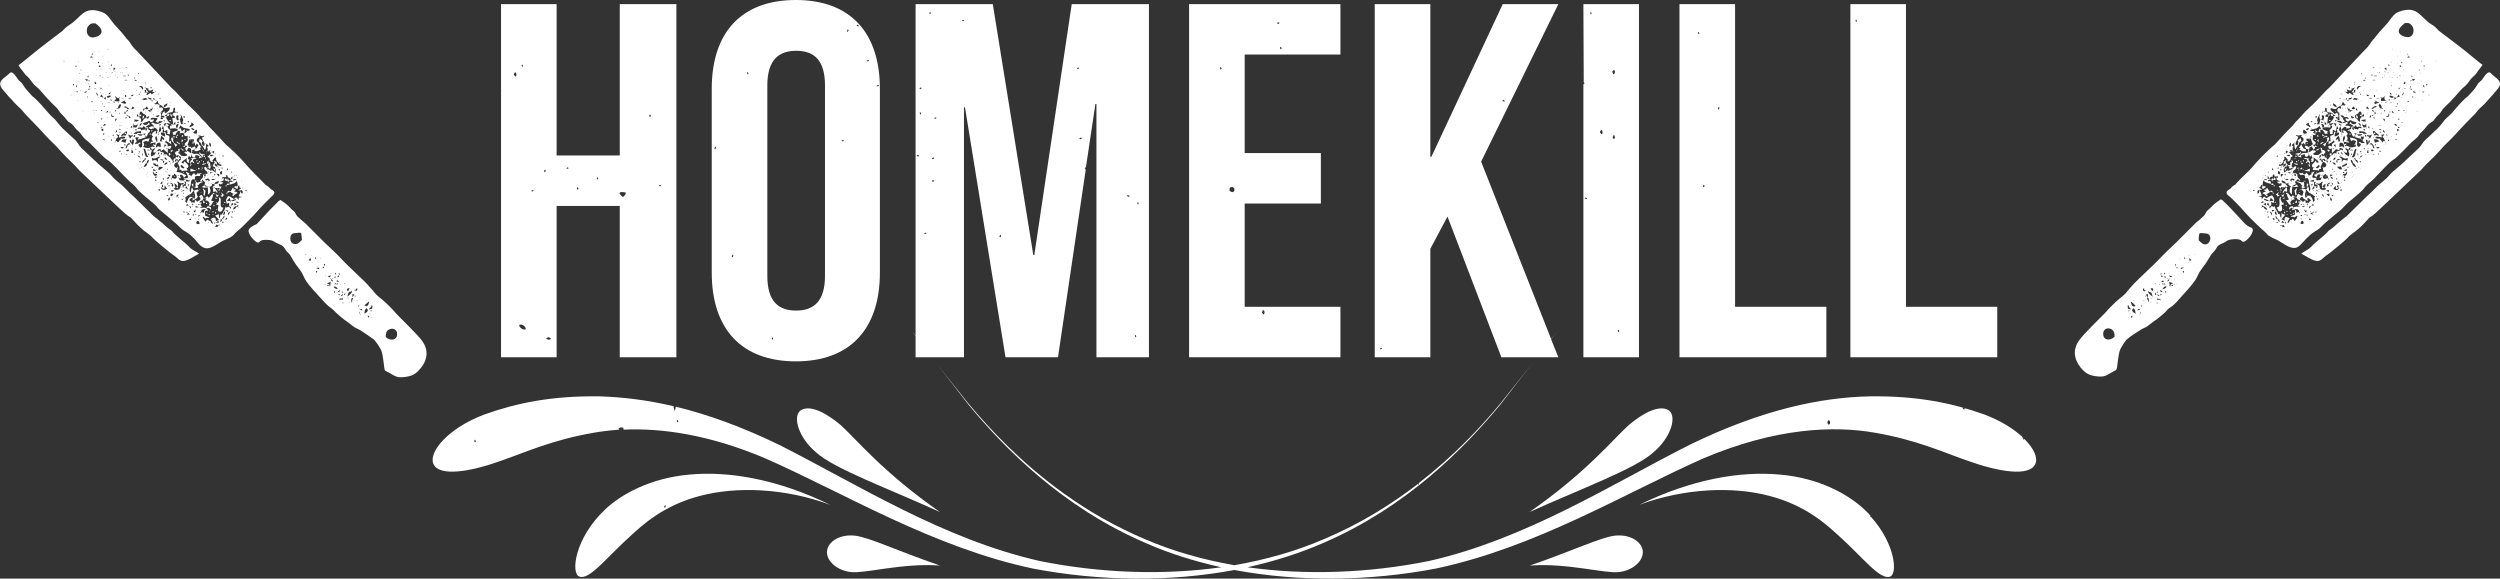
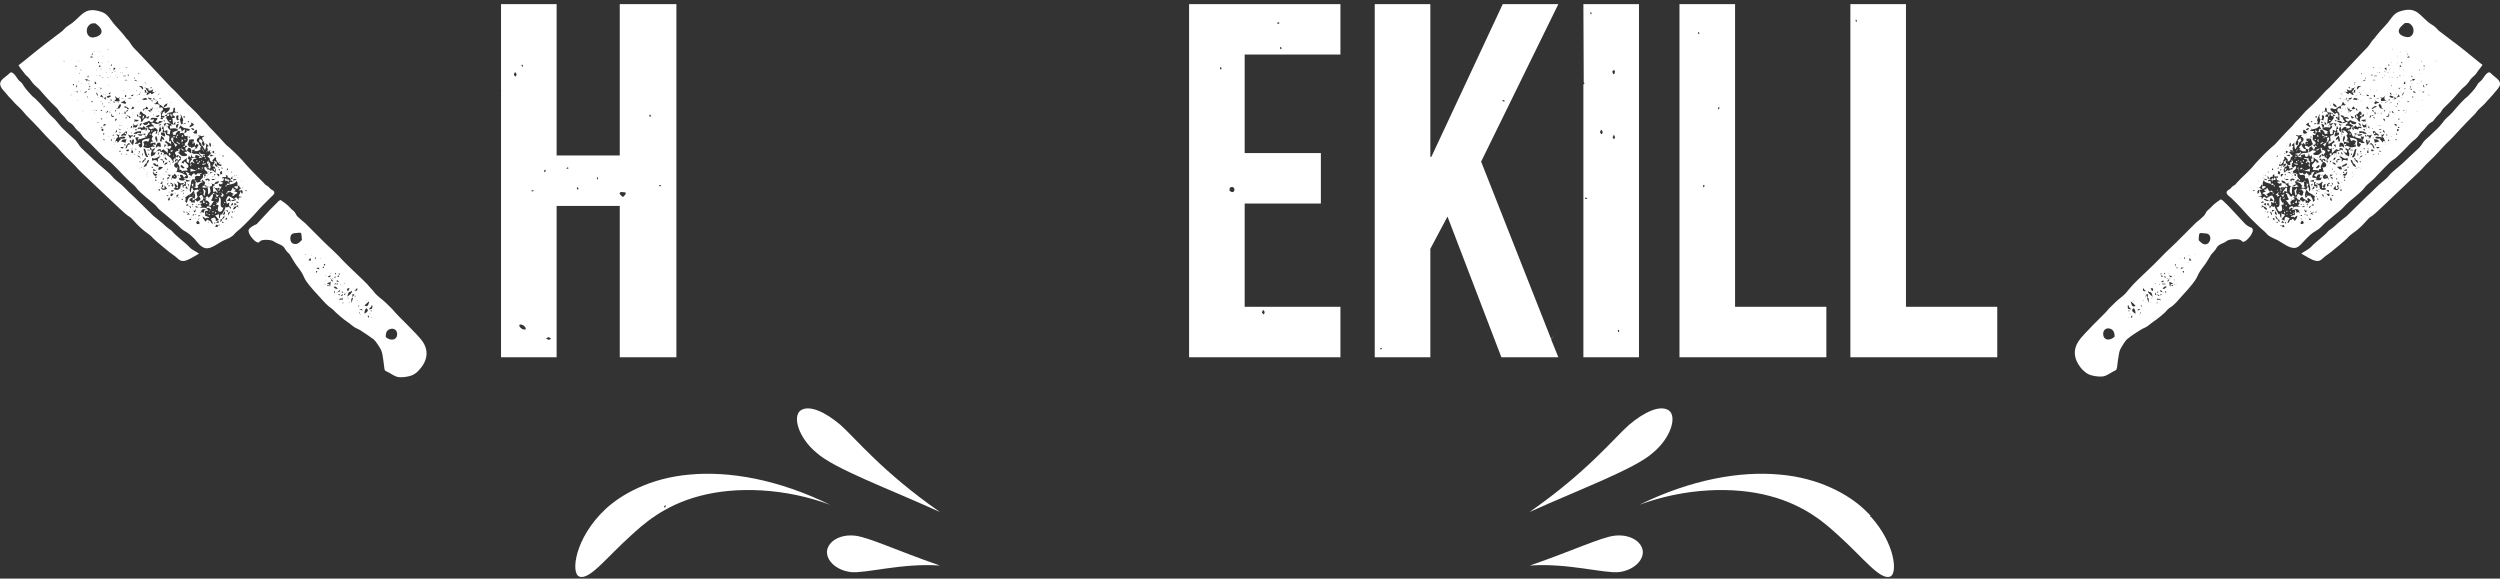
<svg xmlns="http://www.w3.org/2000/svg" height="168.6" viewBox="0 0 728.5 168.6" width="728.5">
  <rect x="0" y="0" width="728.5" height="168.6" fill="#333333" stroke="none" />
  <g fill="#fff">
    <path d="m72.7 66.6c-1.1 1.1 1.5 3.8 2.2 4s.6-.1 1-.4c.8-.5 2.8-.3 3.4-.1.5.2 1 .6 1.5.8.6.3 1.3.5 1.8 1 .4.4.6 1 1 1.4s.8.7 1.1 1.3c.7 1.2 1.4 2.4 2.3 3.5 2.6 3.4.1 2 6.3 8.6 1 1.1 2 2.3 3.2 3.1.5.4.9.7 1.3 1.2.1.1 2.4 2.2 3.7 3 .6.4 1.1.9 1.7 1.3s1.3.6 1.9 1c1.2.8 2.6 1.7 3.8 2.6.7.6 1.8 2.4 2.2 3.2.5 1.1.8 4.8.9 5.2.1.8.2.7 1 1.1s1.6 1 2.4 1.3c1.1.5 3.7.1 4.8-.4 1.3-.6 2.3-1.8 3.1-3 1.2-2 1.5-4.3-.1-6.7-1.3-2-7.2-7.5-8-8.5s-1.8-1.9-2.7-2.8c-1.1-1.1-2.5-1.9-3.4-3.1-.6-.8-1.4-1.5-2-2.3-.6-.7-6.1-5.8-7.1-6.9-1.7-1.9-3.5-3.5-5.3-5.2l-5.7-5.7c-.7-.6-1.6-1.3-2.3-2-.4-.4-.6-1.1-1-1.5s-.8-.6-1.1-1c-.6-.7-1.6-1.5-2.4-2-.5-.3-.2-.4-.7-.2-.3.1-.6.5-.7.6-.7.7-1.4 1.4-2 2-.3.3-4 4.3-4 4.3-.9.4-1.6.8-2.1 1.3zm39.7 31.6c0-.9.1-1.8 1-2.2 1-.5 2.1-.1 2.3 1 .3 2.2-2 2.5-3.3 1.2zm-15-17.2c.1-.2.2-.3.2-.5.4.2.2.5-.2.5zm.2 1.5c.3-.1.3.1.1.4-.2.1-.2-.1-.1-.4zm.4-3c-.1.2-.2.3-.2.5-.4-.2-.2-.5.2-.5zm.2 2.1c.2.2.4.4.7.5-.3 0-.5 0-.8 0 0-.1 0-.3.1-.5zm0 .9c.2 0 .3.1.1.4-.3.1-.3 0-.1-.4zm.6-2.2c.1.9-1.1 0 0 0zm.3-.5c0 .2-.1.3-.4.1-.1-.3 0-.3.4-.1zm.1 3.2c0-.1 0-.2 0-.3.1 0 .1.3 0 .3zm.7 2.6c-.1.6 0 .7-.6.6zm4.2-1c-.2.1-.5.2-.7.3.4-.3.3-.4-.3-.3.2-.2.5-.1.6-.2s.3-.5.4-.5zm2.8 3c0 .1-.3.1-.3 0zm.7.2c-.2.7-.3 1.9-1.4 1.2.3-.2 1.1-1.1 1.4-1.2zm.7 2.2c-.2 0-.5.1-.7.2 0-.5.2-.5.5-.7.4-.4-.4-.6.5-.4-.3.4.1.6-.3.9zm.1.7c-.7 0-.5-.1-.2-.3.1.1.1.3.2.3zm-.3 1.7h.3c0 .1-.3.1-.3 0zm-.4-1.1c.1.1.4.4.3.5 0-.1-.1-.2-.1-.3-.1.1-.3-.1-.2-.2zm-.5.5c.1.2.3.4.4.5-.5.6-.4-.1-.4-.5zm-1-.4c0-.7.1-1 .5-1.6 1.1.6.1 1.3-.5 1.6zm-.6-.9c-.3-.1-.6-.3-.9-.4.6 0 .9-.2.9.4zm-.7 1c.1 0 .3.1.1.2 0 0-.1-.1-.1-.2zm-.1-.7v.7c-.2-.3-.2-.4 0-.7zm-.1-1.8c-.1.2-.1.3-.2.5-.1-.4-.1-.6.2-.5zm-.8-1.3c.1-.1.4-.4.5-.3-.1 0-.2.1-.3.1.1.1-.1.3-.2.2zm-.5-1.7c.2.2.2.4 0 .7 0-.2 0-.4 0-.7zm-.7.7c0-.3 0-.7 0-1 .2 0 .4.1.6.2-.3.2-.6.7-.6.8zm.2.1c-.2.5-.3 1-.5 1.5 0-.8-.3-1.5.5-1.5zm-1.3 1.4c.1-.1.4-.4.5-.3-.1 0-.2.1-.3.1.1.1 0 .3-.2.2zm-.3-1.4h.3c0 .2-.3.2-.3 0zm-.1-.4c.3-.8.2-1.5 1.2-1.4-.1-.1-.1-.2.1-.3.4.5-.9 1.5-1.3 1.7zm0-2.2c.1-.3.3-.2.7-.2-.2.3-.3.5-.4.8-.4-.1-.5-.3-.3-.6zm-.6-1.5c-.1 0-.2 0-.3 0 0-.2.3-.2.3 0zm-.4 3.3c.1-.2.3-.5.4-.7 0 .5.1.7-.4.7zm-.6-.8c-.1-.3.1-.3.4-.1.1.2-.1.2-.4.1zm.4 2.8v.5c-.2 0-.2-.5 0-.5zm-1.1-.5c0-.7.3-.5 1-.5-.1-.1-.1-.2.1-.3 0 0-.2.6-.2.7-.5-.2-.5-.2-.9.1zm-.3-1.6c0-.2.1-.3.4-.1.1.3 0 .3-.4.1zm-.6-.6c.3-.3.6-.2.5-.1.1 0 .1-.2 0-.3.2-.1.4-.3.6-.4 0 .7-.5.5-1.1.8zm-.6-.5h.2c0 .2 0 .7-.2.7 0-.3 0-.5 0-.7zm-.2-1.2c.5-.3 1.1.2 1.2.6-.7 0-.8-.2-1.2-.6zm-1.7-3c.3-.1.6-.3.9-.4-.1.5-.4.8-.9.4zm.7.4c.1.1.1.1.1.2-.1.1-.2-.1-.1-.2zm.4-1.4c0 .1-.3.1-.3 0zm.5 1.6c-.1 0-.2 0-.3 0 0-.2.3-.2.3 0zm-.7.2c.1.1.2.1.3 0 .1.2.3.4.4.6-.6 0-.5-.2-.7-.6zm-1 1.6c.2 0 .4.1.6.1-.2.1-.4.2-.6.3 0-.2 0-.3 0-.4zm-.2-.4c.4-.2.8-.3 1.2-.5-.2.5 0 1-.3 1.5-.1-.8 0-.8-.9-1zm-.3-2.1c0-.1 0-.2 0-.3.1 0 .1.3 0 .3zm.1 2.2v.3c-.1 0-.1-.3 0-.3zm0-1.2v.3c-.1-.1-.1-.3 0-.3zm-.6-3.9c0-.2 0-.4 0-.7.1 0 .3.1.4.1-.1.2-.3.4-.4.6zm-.1 5.3c0-.1.3-.1.3 0-.1 0-.2 0-.3 0zm-.1-5.2c.2 0 .3.1.1.4-.3.1-.4 0-.1-.4zm-.9-2.4h.3c0 .1-.3.1-.3 0zm-.3 3.2c-.3-.1-.6-.3-.9-.4.6-.1 1-.3.9.4zm-.5.5c-.1.2-.2.3-.3.6-.3-.8 0-.6.3-.6zm-.6-4c.2 0 .3.1.1.4-.3.1-.3-.1-.1-.4zm-1.1 1.6c0-.1.3-.1.3 0-.1 0-.2 0-.3 0zm-.2-2.3h.3c-.1.1-.3.1-.3 0zm-.7 1.5c.2-.2.3-.5.7-.5 0 .2 0 .5-.1.7-.2 0-.4-.1-.6-.2zm-.9-1.8v.3c-.2-.1-.2-.3 0-.3zm-4.4-4.5c0-1.2.6-1.6 1.7-1.6.2 0 1.2-.2 1.4 0s.2 1.7.3 2c-.5.5-1.2 1.3-2 1.2-1 0-1.4-.8-1.4-1.6zm-32.7-22.9c0 .1 0 .1 0 0zm7.9 25.7c1.7.4 3.8-1.5 5.3-2.2.9-.4 2-.8 2.7-1.4.5-.4.8-.9 1.2-1.2 1.4-1.1 2.7-2.5 4-3.8s2.5-2.8 3.8-4.1c.6-.6 1.2-1.2 1.8-1.8.5-.6 1.6-1.2 1.3-1.9-.2-.5-.9-.6-1.2-1-.5-.6-.8-.7-1.4-1.1 0 0 .4.3-3.9-4-1-1-1.9-2.1-2.8-3.1-1-1.1-3.1-3.2-4.7-4.5 0 0-4.1-4.5-4.8-5.1-.5-.5-.8-1-1.3-1.5-.6-.6-1.2-1.1-1.7-1.8-1.4-1.6-3-2.9-4.4-4.4-1.3-1.3-2.4-2.7-3.8-3.9l-9.3-9.9c-.7-.8-1.6-1.5-2.2-2.4-1.2-1.9-1.4-1.8-1.4-1.8-1-1.4-2.3-2.8-3.5-4.1s-2-3.2-3.8-3.8c-5.4-1.9-5.9 1.5-9.4 3.7-.9.6-1.4 1-2.1 1.8l-5.4 4.1c-2.1 1.6-7 5.7-7.4 5.9.4.8 1.1 1.5 1.6 2.2.4.7 1 1 1.5 1.6s.9 1.3 1.5 1.9 1.2 1 1.7 1.6c3 3.5 4 4.3 4.9 5.2.5.5.8 1.3 1.4 1.8.6.6 1 1 1.5 1.7s1 .7 1.5 1.2c.7.6 1 1.4 1.8 2 .6.5 1 1.2 1.5 1.8.6.7 1.4 1.2 2.1 1.9 7.9 8.2 2.2 1.4 9.7 9.3l1.7 1.7c3.5 2.9 0 .7 6.6 6.1.6.5 1.1.9 1.5 1.5.7.8 1.6 1.4 2.4 2.1 1.4 1.2 2.8 2.3 4.1 3.6.6.6 1.1 1 1.9 1.4.8.5 1.7 1.3 2.4 2 .7.9 1.8 2.4 3.1 2.7zm-41.2-54.3c0-.1 0-.2 0-.3.2 0 .2.3 0 .3zm2.2 9.9c0 .1-.3.1-.3 0zm.2-.4c-.1 0-.1-.3 0-.3zm.6-3c0 .2-.1.3-.1.5-.1-.2-.2-.3-.3-.5zm.4 2.2c-.1 0-.2 0-.3 0 .1-.1.3-.1.3 0zm.2-7.2c-.3 0-.3-.1-.1-.4.2-.1.3.1.1.4zm0 .5v.3c-.1-.1-.1-.3 0-.3zm.2 4.7c.4.4-.8 1.5 0 0zm.3 1.8c-.1.2-.2.3-.2.5-.4-.2-.1-.5.2-.5zm.1 2.7c-.1 0-.2 0-.3 0 0-.1.3-.1.3 0zm.1-5.7c.1.1.4.4.3.5 0-.1-.1-.2-.1-.3-.1.1-.3 0-.2-.2zm0-5.5c0-.1 0-.2 0-.3.1 0 .1.3 0 .3zm.2 3.5c0-.1 0-.2 0-.3.2.1.2.3 0 .3zm.3 4.8c.1 0 .1.3 0 .3 0-.2 0-.2 0-.3zm.3-5.7c-.1-.1-.2-.2-.3-.3.3 0 .3 0 .3.3zm.3 3.7c0 .1-.3.1-.3 0zm.2 8.2c-.1 0-.1-.3 0-.3zm32.5 31.3c0-.1.3-.1.3 0-.2 0-.2 0-.3 0zm0-1.3h.5c0 .2-.5.2-.5 0zm-.5-4.1c.4-.2.7-.4 1.1-.6.1-.1.3-.5.4-.5.5-.1.8.5.7.8-.1.4-.7.3-.8.7-.3-.2-.5-.4-.8-.6 0 .3-.1.6-.1.9-.4-.1-.5-.3-.8 0-.2-.4-.3-.5-.8-.8.3-.3.6-.8 1.1-.7-.1.3-.1.5 0 .8-.2.1-.3.1-.1.2.1-.1.1-.1.1-.2zm-1.1 1.6c.3.1.8.2.4.7-.1-.2-.2-.5-.4-.7zm.3 1.6c-.1 0-.2 0-.3 0 .1-.2.3-.2.3 0zm.5-2c0-.2.1-.3.4-.1.1.2 0 .3-.4.1zm.4 1.6c0 .1.1.1.1.2-.1 0-.2-.1-.1-.2zm-.1-1.1c-.1 0-.2 0-.3 0 0-.2.3-.2.3 0zm1.1-.4c0-.1 0-.2 0-.3.1 0 .1.3 0 .3zm1-.2c-.3.2-.4.3-.5.3-.1-.3-.1-.3.5-.3zm-.4.9c-.6 0-1 .3-.9-.4.3.1.6.2.9.4zm-1.4 1c.5 0 .4-.1.6-.5.1.8-.8 1.4-.6.5zm-.2 1c.2 0 .3.1.1.4-.3.1-.4 0-.1-.4zm-.4.9c-.1 0-.2 0-.3 0 .1-.1.3-.1.3 0zm-.9.8c.2-.1.4-.3.5-.4.6.5-.1.4-.5.4zm-.6-1.5c.3-.2.3-.4.4-.6.2.1.3.3.5.5-.2 0-.5 0-.7 0 .1 0 0 .2-.2.1zm-.2-2.7c.1-.2.2-.3.3-.5.2.2.4.3.5.5-.2 0-.5 0-.8 0zm0 1.8c.3 0 .5.1.6.2-.2.1-.6 0-.6-.2zm-.8.1c0-.2.1-.3.4-.1.1.3 0 .3-.4.1zm0-4.6h.3c0 .2-.3.2-.3 0zm.2-1.1v.5c-.2 0-.2-.5 0-.5zm-.7 2c0-.2.1-.3.4-.1.1.2 0 .3-.4.1zm-.3-2.2c.3-.3.6-.2.5-.1 0 0 .1-.3.2-.4.2 0 .3.1.5.1-.3.2-1 .3-1.2.4zm.1-.7h.3c-.1.2-.3.2-.3 0zm-.6 2.2v.3c-.2-.1-.2-.3 0-.3zm0-.7c-.2.3-.4.6-.6.9-.1-.8-.2-.9.6-.9zm-1.5-1.7c.2-.2.4-.3.6-.5-.4-.2-.3-.5-.3-.9-.1.1-.3-.1-.2-.2.2.2.4.1.6.3.1.1.3.5.4.7.2-.4.2-.7.2-.9 0-.3-.4-.2-.1-.7.2.2.5.5.8.6.6.1.7-.4 1.1.3.5-.2.1-.4 0-.8.2 0 .3.1.5.1 0 .3-.1.9 0 1.1.1.4.5.5.5 1-.7-.3-.7-.2-.5-1-.3 0-.5 0-.8.1.1.1.2.3.3.4-.2 0-.4 0-.5 0 0-.3.2-1-.4-.8-.2.1-.2 1-.4 1.1-.4.6-1.4.5-1.8.1zm3.7.4v.3c-.1-.1-.1-.3 0-.3zm.6-1.2c.1-.1.3.1.2.2-.3-.3-.3-.3-.4-.7.2 0 .3 0 .5.1-.1 0-.2.2-.3.4zm-.1 1.2c0-.1-.1-.1-.1-.2.1-.1.2 0 .1.2zm-.5-2.5c-.1-.2-.2-.4-.2-.7.4.4 1 .2 1.3.5-.4.2-.7.2-1.1.2zm.9-1.1c0-.1.3-.1.3 0-.2 0-.2 0-.3 0zm-.5 1.8c-.1 0-.3-.1-.1-.2 0 .1 0 .1.1.2zm-3-2.5c0-.2.5-.2.5 0-.2 0-.4 0-.5 0zm-1-.5c.4.2.9.5.8 1-.2.8-.9.4-1.5.2.1-.2.1-.3.1-.4s0-.2 0-.3c.5.1.7-.1.6-.5zm-.5-3.2c.1-.3.3-.6.4-.9 0 .5.2.9-.4.9zm-.3 4.9c0-.1.1-.3.1-.4.3.1.1.5-.1.4zm.9 3.2c-.3.2-.5.3-.8.5 0-.2-.1-.4-.1-.6.3 0 .6 0 .9.1zm.1.7h.3c0 .2-.3.2-.3 0zm-.2 1.2c.1 0 .1.3 0 .3 0-.1 0-.2 0-.3zm-.5.5c.1 0 .1.3 0 .3 0-.1 0-.2 0-.3zm-.5-1.5c.3 0 .6 0 1 .1-.5.1-.4.9-1 .6 0-.3 0-.5 0-.7zm0-3.2c.6.3 1.1.6.6 1.2-.3-.3-.5-.3-.1-.7-.4-.1-.6-.1-.5-.5zm0-5.3c0-.1 0-.2 0-.3.2 0 .2.3 0 .3zm0 3c-.1.2-.1.4-.2.6-.2-.2-.5-.4-.7-.6zm-.6-4c.3-.2.5.1.5.5-.1-.1-.3-.3-.5-.5zm-.1-.3c.1.1.1.1.1.2-.1-.1-.1-.2-.1-.2zm-.3 0c-.5 0-.8-.3-.7-.8.4.1.4.3.7.8zm-.4-1.5v.3c-.1-.1-.1-.3 0-.3zm.6 2.3c-.3.4-.6.6-1.1.6.2-.5.6-.8 1.1-.6zm-1-1.6c-.1 0-.3-.1-.1-.2 0 .1 0 .2.1.2zm-.2-.5c0-.1 0-.2 0-.3.2.1.2.3 0 .3zm.2 1.6c-.1.2-.2.5-.3.7-.2-.1-.1-.5-.1-.7-.3-.2-.7-.4-1-.5.2 0 .8 0 1 .1.3.1-.7.3.4.4zm-1.2-1.7c-.2.1-.3.2-.4.2.2-.3.2-.3.4-.2zm-.7-.1c-.1-.3.1-.5.3-.8.3.3-.1.6-.3.8zm.8.5c-.3.2-.5.5-.8.7v1c-.4-.9-.7-.7-1.7-.5 0-.3 0-.5 0-.8.5.3.8.2 1.3 0 .7-.3.4-.4 1.2-.4zm-1.8-.3v.3c-.1 0-.1-.3 0-.3zm.5 4.5c-.3 0-.6 0-.9-.1 0-.2.1-.3.1-.5.3.2.6.4.8.6zm0-.4c0-.1 0-.2 0-.3.1 0 .1.3 0 .3zm-.5-1.8c.4.1.3 0 .5.5.5-.5.5.1.7.3v.1c-.2.1-.3 0-.7-.1-.2 0-.8-.4-.8-.5-.1-.2-.1-.4.3-.3zm1.3 1.1c.1 0 .1 0 .2-.1.3 0 .7 0 1 .1-.2.2-1 1.1-1.4.7 0-.2.1-.5.2-.7zm.1 4.5c0 .1-.3.1-.3 0zm1.4-1.2c-.1.1-.1.3-.3.5-.1-.6-.1-.6.3-.5zm0-1.4v.3c-.1 0-.1-.3 0-.3zm-1-5.4c.1 0 .1 0 0 0-.1.1-.1 0 0 0zm.2-.8c.3.3.2.5-.1.7-.1-.2 0-.5.1-.7zm1.6 5.7c-.1.2-.4 0-.4-.2.1 0 .2.1.4.2zm.2 3.8c-.4-.3.8-1.4 0 0zm-.1-1.3c0-.1 0-.2 0-.3.2.1.2.3 0 .3zm-.1-.6c.2-.2.3-.6.8-.3-.2.2-.3.6-.8.3zm.6 1.9c.2 0 .3.1.1.4-.2.1-.3-.1-.1-.4zm0 2.2c0-.1 0-.2 0-.3.2.1.2.3 0 .3zm-.4-5.8c-.1-.1-.1-.1-.1-.2.1.1.2.2.1.2zm-.1-.7c0-.2 0-.3 0-.5.2 0 .2.5 0 .5zm.2 8.7c.1-.3.3-.6.4-.9.3.4.3 1.3-.4.9zm-.5-1.2c.2-.1.4-.2.6-.3v.4c-.1-.1-.3-.1-.6-.1zm-1.5-2.3c.4-.3.3-.6.3-1.1.4.5.6.6 0 .9 0 .4.4.3.7.4 0-.3.1-.7.1-1 .2.3.4.7.7 1-.3.1-.8.4-1.1.3-.6 0-.3-.3-.7-.5zm-.2-1.2c.2-.3.4-.6.6-.9 0 .8.2.9-.6.9zm-.3-2.9h.3c-.1.1-.3.1-.3 0zm.1 3.9c0-.1 0-.2 0-.3.1.1.1.3 0 .3zm.1.5v.5c-.6-.1-.6-.5 0-.5zm-.6-4c.1 0 .1.3 0 .3 0-.1 0-.2 0-.3zm-.6-.8c0-.3.1-.3.4-.1.1.2-.1.3-.4.1zm.2 2.2c0 .2-.1.3-.4.1-.1-.3.1-.4.4-.1zm0-1.1v.5c-.6-.1-.6-.5 0-.5zm-1-1.5c.1.2.2.5.4.7.1.1 1.2-.1.6.5-.5.6-1.3-.7-1-1.2zm0-1.2c0 .2-.1.3-.4.1-.1-.3.1-.3.4-.1zm-.6-4c0-.3.3-.6.2-.9-.1-.1-.3-.2-.5-.3 0-.2 0-.4 0-.6.3.2.6.5.5.8.3-.2.6-.4.9-.6.1.7-.3.4-.4.9-.2.7.5.4.8.3-.1-.1.1-.3.2-.2-.4.3-.4.6-.6.9-.2.2-.7.4-1 .6-.1-.3-.2-.6-.1-.9zm2.4-12.3c0 .1-.3.1-.3 0zm-.3-.6c-.1-.1-.5-.4-.4-.5.1.2.6.6.5.7 0-.1 0-.1-.1-.2zm.4 1.8c-.1.2-.3.4-.5.5-.1 0-.1.1-.1.1-.2-.1-.4-.2-.6-.4.3 0 1.1-.4 1.2-.2zm1 1.8c-.7.3-1.2.8-2 .7-.7-.1-1-.8-1.4 0 .5.3.7.3.7.9-.4-.4-1.1-.1-1.5.2.4.3.5.5 1 .4.2-.1.3-.4.5-.4.5-.1.9.4 1.2.8-.5.2.2 1.1-.7.9.1-.2.2-.4.3-.7-.5 0-.7 0-1.1.5-.5.6-.4.5.1 1.1-.4.2-.6 1.1-.1 1.2 0 .2-.1.3-.1.5-.2-.1-.3-.3-.1-.5-.2.3-.4.6-.6.8.5-.1 1.1-.2 1.6-.3v.8c-.2-.1-.4-.2-.7-.3 0 .5.1.4.5.6-.6.6-.1 0-.7.1-.3.1-.6.3-1 .4-.6.1-1.1-.1-1.7-.3.4-.4.4-.9 0-1.4.7-.3.8-.5 1.5-.1.2-.3.3-.7.4-1-.5.1-1.3.2-1.7.4-.6.3-.5.3-.5.9 0 .3.2 1.1-.2 1.3-.5.3-.7-.4-.9-.7.2-.1.5-.3.7-.4-.6-.6-.4-.1-.9.1-.1 0-.6 0-.8 0 0-.5.5-.3.5-.6.1-.5-.6-.8-.2-1.4.3.3.5.1.8 0-.1.2-.1.5-.2.7.6 0 1.4-.3 2-.5.7-.2.6-.6 1-1.3.2-.4.5-.1.5-.6 0-.1 0-.2 0-.3-.4 0-.6-.1-.5-.5-.2-.1 0-.5-.6-.3s.2.3.4.3c-.1.2-.2.4-.4.7-.4-.1-.1-.5-.2-.7-.1.2-.3.3-.4.5-.3-.3-.4-.1-.8.1-.3-.7-.4-.5-1.1-.4 0-.6.6-.4 1-.5.1.1.2.1.3.2.2-.2.3-.4.5-.6.2.2.3.4.5.6 0-.6.8-.8 1.3-1.1-.1-.2-.3-.3-.4-.5-.2.4-.4.7-.9.7s-.4 0-.8-.5c.4-.1.8-.3 1.2-.4.1-.1.3-.1.4-.2.2-.2.4-.1.6.2.5.1.1.3.6 0 .3-.2.5-.4.4-.8-.3.1-.6.2-.9.2-.1-.9 1.2-.5 1.8-.5.2 0 .1.1.2.2-.2.3-.3.5-.6.8.3.1.5.3.8.4.2-.8.7-.5 1.4-.4zm-2.5-3.9v.3c-.1 0-.1-.3 0-.3zm-.3 2.1c0-.1 0-.2 0-.3.2 0 .2.3 0 .3zm0-5.1c.2.1.4.3.4.5-.3.2-.5-.1-.4-.5zm-3.5.4c.4-.1.9-.3 1.3-.4.2.2.3.3.5.5-.5 0-.8.1-1.3.2.3-.4-.1-.2-.5-.3zm.9 2.6c.1.4-.1.6-.4.8-.1-.4.1-.6.4-.8zm1.1.1c-.2.4-.6.2-1 .1.2-.2.4-.5.5-.7.2.2.3.4.5.6zm-.7.9v.3c-.1 0-.1-.3 0-.3zm1 1.3c-.3.9-.3.9-1 .5.4-.2.7-.4 1-.5zm-.4-5.5c.4.3.5.3 1 .3v.4c-.7 0-.8-.1-1-.7zm1.5 1v.2c-.2 0-.7 0-.7-.2zm-.4 1.8c0 .1.1.2.1.2s-.2-.1-.1-.2zm.4.3c-.3.2-.2.5-.3.9-.1-.1-.3-.2-.4-.2 0 .2-.1.4-.1.6-.3-.2-.5-.4-.8-.6.5 0 .8.1.9-.3-.1.1-.3-.1-.2-.2.3.3.6.1.7-.3 0 0 .1.1.2.1zm-.3 1.1v.3c-.1 0-.1-.3 0-.3zm-3.6 4.4c0-.9 0-.9.8-1-.3.3-.5.6-.8 1zm-5.1-3.9c0-.1.3-.1.3 0-.1 0-.2 0-.3 0zm0 3.7c-.1 0-.2 0-.3 0 0-.1.3-.1.3 0zm.7 1.9c.1-.2.6-.5.7-.2.1.2-.1.4-.1.6 0 .1-.4.6-.4.6-.1-.1-.3-.2-.4-.2-.3.1-.5.2-.8.3.1-.8.6-.6 1-1.1zm.6 2c-.2.4-.3.6-.3 1-.4-.1-.9-.3-1.3-.4.4-.7.7-.6 1.6-.6zm.1-.5v.3c-.1-.1-.1-.3 0-.3zm-.1-6.5c.3 0 .5.2.7.2v.1s0 0 0-.1h.1c.1.2.3.4.4.6-.5 0-.5 0-.5-.4-.3-.2-.8-.1-.7-.4zm.3 4c0-.1 0-.2 0-.3.1 0 .1.3 0 .3zm.7 2.8c-.2-.4-.4-.8-.6-1.2.5.2.9.5 1.2.1.1.1.2.2.3.4-.4-.1-.5 0-.9.7zm.6-.1v.3c-.1 0-.1-.3 0-.3zm3-1.3c.1.8-1 .6-1.4.2.6-.3 1 .2 1.4-.2zm0-.4v.3c-.1-.1-.1-.3 0-.3zm-1.7.4c-.3 0-.6 0-.9 0 .7-.8 1.2-.7 2.2-.8v.7c-.7-.2-.8-.4-1.3.1zm-.4-1c-.1-.9 1.1 0 0 0zm-.4-.5c0-.1-.1-.1-.1-.2.1 0 .2.1.1.2zm.4 1.7c0 .2 0 .4-.1.7-.2-.1-.4-.1-.5-.1.2-.3.4-.4.6-.6zm-.7-2.1c.2-.1.2-1.1.2-1.2.3.9.4.7 1.3.3 0 .1-.3.8-.5.9-.4.2-.8-.3-1 .2.1-.1 0-.1 0-.2zm1.4-1.1c0-.1.3-.1.3 0-.1 0-.2 0-.3 0zm-1.2-2.6c0 .1-.3.1-.3 0zm-.2-.4c0-.1 0-.2 0-.3.1.1.1.3 0 .3zm-.6 4.4c0-.2 0-.4.1-.7.1 0 .2.1.4.2-.2.3-.4.4-.5.5zm.2 1.2v.3c-.2-.1-.2-.3 0-.3zm.1-2.2h.3c-.1.1-.3.1-.3 0zm.6-1.9c-.1-.1-.1-.2-.2-.3.1.1.2.2.2.3zm-2.3-.4c.2 0 .3.1.1.4-.3.1-.3-.1-.1-.4zm-.2-.8c-.1-.1-.2-.2-.3-.3.1-.2.1-.4.2-.6.3.3.2.6.1.9zm.3-.6c.1-.6 0-.7.6-.6-.2.2-.4.4-.6.6zm-.7-1.5c.4-.6 1.3.3 1.6.6-.2 0-.4 0-.6 0-.2-.3-.2-.6-.5-.4zm1.3-2.5c0-.2.3-.2.5-.2.1.1.3.1.4.2-.3 0-.6 0-.9 0zm1.3 2.3c.2.2.3.3.5.5-.3.1-.6.3-1 .4.1-.3.3-.6.5-.9zm1.8 4c-.5.3-.6.6-1.2.3.1.1-.1.3-.2.2.2-.2.1-.4 0-.7.4.1 1.2.1 1.4.2zm1.5 4.4c-.6-.6.2-.5.5-.4-.1.1-.3.2-.5.4zm.6.2c.1.3-.1.3-.4.1-.1-.2.1-.2.4-.1zm.4-1.3c0-.1-.1-.1-.1-.2.1 0 .2.1.1.2zm-2.4 6.5c-.1 0-.2 0-.3 0 .1-.2.3-.2.3 0zm-.2-.5c0-.2.1-.3.4-.1.1.2-.1.3-.4.1zm1.8 2.4c-.4-.4 0-.6.4-.6-.1.2-.2.4-.4.6zm.3.2v.3c-.1-.1-.1-.3 0-.3zm.7-1.2c-.8.3-.9-.6-1.1-1.2 0-.2-.2-.8-.3-1.2.6 0 .5.2.7.8.2.7.3 1.1.7 1.6zm-.1-.6c0-.2.1-.3.1-.5.1.2.2.3.3.5-.1 0-.3 0-.4 0zm-.9 1.6c-.2.3-.5.6-.9.8.3-.5.3-1.1.9-.8zm-.6-1.4c-.1 0-.1 0-.2 0 0-.2.1-.4.1-.7.2 0 .1.5.1.7zm3.9-5.7c.4.6.4 1.2.3 1.9-.4-.7-.9-1.3-.3-1.9zm.7-.2c-.1-.1-.2-.1-.3-.2.1 0 .2-.1.2-.1-.1-.1.1-.3.2-.2-.1.2-.2.3-.1.5zm0 .1c0 .1.1.3.2.4-.2-.1-.2-.3-.2-.4zm.8-3.5c-.1.4-.4.8-.8.4.3-.1.6-.2.8-.4zm-.1 2.1c-.2.3-.5.4-.9.6.4-.4.4-.4.3-.7.1-.4.2-.8.3-1.2.2.3.5.8.3 1.3zm.1 1.4c.3.4 1 .7.8 1.3-.2-.1-.4-.2-.6-.3-.1.3-.1.6-.2.9-.1-.1-.3-.3-.4-.4.2-.5.3-1 .4-1.5zm-.2 3.4c-.8-.4-.8-.4-1.4.2 0-.5.1-1.3.7-1.5.8-.3.8.7.7 1.3zm-3 .9c-.3 0-.6 0-.9 0 0-.2.2-.2.5-.2.1 0 .2.1.4.2zm-.3 1.8c-.1 0-.1-.3 0-.3zm-.5 5.8v.3c-.1-.1-.1-.3 0-.3zm0-1.3v.3c-.1 0-.1-.3 0-.3zm-.1-2.5c0 .2-.1.4-.2.6-.2.3-.5.4-.9.5.2-.4.5-1.1.9-1.1 0-.1.3-1.2.6-1 .3.3-.3 1-.4 1 .1 0 .1 0 0 0zm-.3 3.1h.3c0 .1-.3.1-.3 0zm-.9-1.8c0 .1.1.2.1.3.1-.1.3.1.2.2-.1-.2-.4-.4-.3-.5zm-.7-.1c.2-.1.3-.1.5-.2-.3.2-.2.3-.5.2zm-.1-.1c.1 0 .2 0 0 0 0 .1 0 .1 0 0zm-.3.3c.1-.1.1-.1.2-.1.1.1 0 .2-.2.1zm.4-2.1c-.1.1-.1.3-.2.5-.4-.3-.1-.5.2-.5zm-1-1.5c.5-.2.7.2.9.5v-.1.2c.1.1.1.3.2.4-.2-.2-.2-.1-.2-.4 0 0-.1 0-.1-.1-.3-.1-.5-.3-.8-.5zm-.6-2.1c.2.1.3.1.5.2-.5.1-.7 0-.5-.2zm-.3 1.6h.3c0 .2-.3.2-.3 0zm-.4-2.5c-.1-.5-.6-.6-.8-1.1-.1-.3-.2-.4.1-.5.4-.1.3.6.3.8.3-.3 0-1 .6-1 .4.2-.1 1.5-.2 1.8zm-.1.9c-.1 0-.2 0-.3 0 .1-.2.3-.2.3 0zm-.3 1.3c0-.4 0-.7.1-1.1.3.5.8 1.1-.1 1.1zm-.5-2.5c.1-.1.3.1.2.2 0-.1-.1-.1-.2-.2.1 0 .1 0 0 0zm0 0c-.9-.1-.5 1-1.2 1.2-.1-.8 1.3-2.4 1.2-1.2zm-1 1.9c.1-.6.2-.4.8-.4-.1.6-.2.5-.8.4zm-.2.9h.5c0 .2-.5.2-.5 0zm0-2.7c0 .2-.1.3-.4.1-.1-.3 0-.4.4-.1zm-1.5.8c.1-.3.7-.1 1-.1-.4.5-.4.4-1 .1zm.4 1.6v.5c-.2 0-.2-.5 0-.5zm-.6-.7c.3 0 .3.1.1.4-.2 0-.3-.1-.1-.4zm-1.3-2.6c.1.1-.1.3-.2.2.5-.5.2-1.2 1.1-1.6-.2-.2-.4-.5-.6-.7.2-.2.5.1.8.2-.1-.1.1-.3.2-.2-.3.3-.2.5-.2.9.3-.2 1.8-.6 1.8 0 0 .4-1.2.3-1.5.3l.3.3c-.6-.1-.5.7-1 .8-.2-.5-.4-.6-.7-.2zm1.7-3.7c0 .2-.5.1-.7.1 0-.1 0-.1 0-.2.3.1.5.1.7.1zm-.5-1h.3c0 .2-.3.2-.3 0zm-.1-3.3c0-.2 0-.3 0-.5.2 0 .2.5 0 .5zm.4 5.4c-.1-.1-.3-.1-.5-.2.4-.2.6-.1.5.2zm-2.5-5.1c.2.2.3.2.7.3 0 .2-.6.2-.7.1-.3-.2-.2-.4-.2-.9.3 0 0 .3.2.5zm-.3-.9c-.2 0-.3 0-.5 0 0-.2.5-.2.5 0zm-.7-2.9c.1 0 .3.1.4.2-.1.1-.4 0-.4-.2zm.5.2c.1.1.2.2.1.2 0 0-.1-.1-.1-.2zm.5-.9c0 .2-.1.3-.4.1-.1-.3 0-.3.4-.1zm.5.7c.1-.2.4 0 .4.2-.1 0-.2-.1-.4-.2zm.5 2.3c.3-.1.3.1.1.4-.2 0-.2-.1-.1-.4zm.5 2.5c-.2.3-.3.5-.5.8 0-.6-.2-.9.5-.8zm-.5 4.1c.1-.3.3-.6.4-.9.3.5 0 .7-.4.9zm-.3 3.3c0-.1.3-.1.3 0-.1 0-.2 0-.3 0zm0-1.9v.3c-.2-.1-.2-.3 0-.3zm-.6-.6c.3-.2.4-.3.5-.3.1.3.1.3-.5.3zm-.3 1.1c.3 0 .3.1.1.4-.2.1-.3-.1-.1-.4zm-.8-.9c0-.1.3-.1.3 0-.2 0-.2 0-.3 0zm-.4-5.6v.3c-.1-.1-.1-.3 0-.3zm-.4-1.2c.3-.2.2-.3.7-.7 0 .5 0 .6-.5.5.1.2 0 .4-.2.2zm.3-4c0-.1.3-.1.3 0-.2 0-.2 0-.3 0zm-1 7.9c0-.5.2-.7.6-.7.3.7-.4.3-.6.7zm0-5.9h.5c0 .2-.5.2-.5 0zm0 9.9c0-.3.1-.3.4-.1.1.2-.1.2-.4.1zm.1-2c.2 0 .3.1.1.4-.3.1-.4 0-.1-.4zm-.7-.9c.1-.4.2-.3.6-.4v.7c-.2 0-.4-.2-.6-.3zm.4-7.4c0-.2 0-.3 0-.5.2 0 .2.5 0 .5zm-.6 6.8c.2-.1.3-.2.5-.3v.4c-.2-.1-.3-.1-.5-.1zm.5-5.2c0 .2-.1.3-.4.1-.1-.2.1-.3.4-.1zm-.3-2.6v.3c-.2 0-.2-.3 0-.3zm.3 5.1c0 .2-.1.3-.4.1-.1-.2.1-.3.4-.1zm-.6-6.4c.1-.2.2-.5.3-.7.2.3.5.6.7 1-.2-.1-.8-.4-1-.3zm0-2.2c.1-.2.2-.3.2-.5.4.2.1.5-.2.5zm.3-6v.3c-.2-.1-.2-.3 0-.3zm-.7-.5c0-1 1.2 0 0 0zm.1-4.3c0-.1 0-.2 0-.3.1.1.1.3 0 .3zm-.7 6.6v.3c-.1-.1-.1-.3 0-.3zm0-1.6v.3c-.1 0-.1-.3 0-.3zm.4 7.8c-.4-.4-.5-.5-.6-1.1.4.4.5.5.6 1.1zm.2.4c0 .1-.3.1-.3 0zm-.1-10.4c.2 0 .3.1.1.4-.3.1-.4 0-.1-.4zm.5 8.8c.1 0 .1.3 0 .3 0-.2 0-.2 0-.3zm-.1-5c.2 0 .2.5 0 .5 0-.2 0-.4 0-.5zm-.3 3.6h.3c0 .1-.3.1-.3 0zm-.5 10.2h.5c0 .2-.5.2-.5 0zm-.5-3.5h.5c0 .2-.5.2-.5 0zm-.2.7c.1 0 .1.3 0 .3 0-.1 0-.2 0-.3zm0-7.2.3.3c-.3.1-.3.1-.3-.3zm0-1.8c.3-.1.4.4.5.7-.6 0-.5-.1-.5-.7zm-.5 8.4c.1-.1.4-.4.5-.3-.1 0-.2.1-.3.1.1.1-.1.3-.2.2zm.2-17.1c0-.1.3-.1.3 0-.1 0-.2 0-.3 0zm-.3 1.7c-.3 0-.5-.1-.8-.1.2-.2.4-.3.6-.3.1.1.2.2.2.4zm-.2-.7c-.1-.1-.2-.2-.2-.3.4.4.3 0 .3-.4.3.2.2.6-.1.7zm-.5 7.5c-.4.1-.7.1-.5-.2.2.1.4.1.5.2zm-.6-1.1c-.2 0-.3-.1-.1-.4.3-.1.3 0 .1.4zm1.3 7.1c0 .2-.1.3-.4.1 0-.3.1-.3.4-.1zm-.7-3.7c0-.1.3-.1.3 0-.1 0-.2 0-.3 0zm-.2-.9c.2 0 .3.1.1.4-.2.1-.3 0-.1-.4zm-.2.8c.2 0 .3.1.1.4-.3.1-.3-.1-.1-.4zm-.2-1.5c.1.1.4.4.3.5 0-.1-.1-.2-.1-.3-.2.1-.4-.1-.2-.2zm-.2 3.7v.5c-.2 0-.2-.5 0-.5zm-.2-1.5c-.1.5-.2.5-.7.5-.1-.2.6-.4.7-.5zm-.6-3.4h.9c-.1.2-.1.4-.2.6-.2-.3-.5-.4-.7-.6zm4.9-13.8c-.1 1-1.5 1.5-2.3 1.6-1.2.2-2-.8-2-1.9 0-.8.2-1.2.7-1.7.6-.6.9-.5 1.8-.5.7.5 1.9 1.4 1.8 2.5zm.5 7c0 .1-.3.1-.3 0zm-.2 2.2c0-.1 0-.2 0-.3.1 0 .1.3 0 .3zm.2 4.2c-.1 0-.2 0-.3 0 0-.2.3-.2.3 0zm.1 4.8c0-.1 0-.2 0-.3.1.1.1.3 0 .3zm.1 1.2c.2-.2.3-.4.5-.5 0 .3 0 .5.1.8-.2-.1-.4-.2-.6-.3zm.3-1c.1-.1.4-.4.5-.3-.1 0-.2.1-.3.1.1.1-.1.3-.2.2zm.5-6.6c0 .1-.3.1-.3 0zm1.2 6.9c0 .2-1.1.9-1.2.1.3-.1 1.1-.5 1.2-.1zm-.1-1.2c-.1.6 0 .7-.6.6.1-.1.3-.4.6-.6zm-.4-1.6c.1.1.2.3.2.3-.1-.1-.1-.2-.2-.3zm-.1.1c0-.1 0-.1 0 0zm-.3-10.8c0-.1 0-.2 0-.3.2 0 .2.3 0 .3zm.2 8.2c-.1 0-.2 0-.3 0 0-.2.3-.2.3 0zm.1-4.5c-.1 0-.1-.3 0-.3zm.1 6.9c-.1-.2-.1-.3-.2-.5.2.3.2.3.2.5zm.3-5.2c-.1 0-.2 0-.3 0 0-.1.3-.1.3 0zm.1.6c-.1 0-.1-.3 0-.3zm0 2c-.1 0-.1-.3 0-.3zm.3-3.3c-.2 0-.3-.1-.1-.4.3-.1.3.1.1.4zm.4 1.9c-.2.1-.4.3-.4.2.2-.3.2-.3.4-.2zm0 8.6c.1-.1.1-.1.2-.2v.3c-.1 0-.1-.1-.2-.1zm.1-8.6c.1 0 .1 0 0 0zm.1-.2c.1 0 .1 0 0 0zm.6-1.1c-.2.3-.4.5-.6.8 0-.3 0-.6 0-.9.2.1.4.1.6.1zm0 .9c-.2.2-.2.3-.4.2.2-.1.4-.2.4-.2zm.1 1.4c0 .1-.3.1-.3 0zm.5.6c-.1 0-.2 0-.3 0 .1-.2.3-.2.3 0zm.7-2.7c-.1 0-.1-.3 0-.3zm0 8.6c-.1 0-.3 0-.4 0 .9 1.7-.9.5-1.5 1 .3-.3.6-.5.7-.8 0-.3-.4-.8-.3-.9.3.4.9 1 1.3.5.1 0 .2.1.2.2zm-.4 1.4c-.1 0-.2 0-.3 0 0-.2.3-.2.3 0zm.7.6-.4.9c-.2.1-.8.2-1 .3.2-.3.2-.3.5-.2 0-.1 0-.2 0-.4.2-.3.5-1.3.9-.6zm-.1-.7c.4-.2.8-.5 1.2-.6-.1-.1.1-.3.2-.2-.4.3-.3.6.2.7-.1.2-.2.3-.3.5-.5-.2-.8-.3-1.3-.4zm1.2-1.6c0-1.5.9 0 0 0zm-1.2-7c0-.1 0-.2 0-.3.1 0 .1.3 0 .3zm.9 7.4c-.3 0-.6-.1-.8-.1.2-.1.8 0 .8.1zm-.3-2.3h.3c0 .1-.3.1-.3 0zm0-5.1c-.1 0-.1-.3 0-.3zm1 .9c-.3 0-.7 0-1 0 0-.2 1-.2 1 0zm.3-2.5c-.2 0-.3 0-.5 0 0-.2.5-.2.5 0zm0 3.7c-.3 0-.5 0-.8 0 0-.2.8-.2.8 0zm.5-1.6c0 .3-.1.3-.4.1-.1-.2.1-.2.4-.1zm.3 4.3c0 .1-.3.1-.3 0zm.2 2.3c0-.1.1-.1.2-.1 0 .1-.1.1-.2.1zm.8-.9c-.1.5-.2.5-.7.5-.2-.2.5-.4.7-.5zm.4-4.5c-.2 0-.2-.5 0-.5zm.5.7c-.2-.1-.5-.3-.7-.4.5 0 .7-.2.7.4zm0 2.6v.3c-.2-.1-.2-.3 0-.3zm.3 1.6c0 .1-.3.1-.3 0zm.3 6.2c.2-.4 1 0 .7-.8-.1.1-.3.2-.4.4 0-.3-.1-1.1.3-1.2.3-.1.4.3.6.5s.7.3.9.6c.2.2.2.3 0 .6-.2.5-.3.2-.5.4-.4.4-.3.9-1 .9.2-.5.2-.9-.3-1.3-.6-.4-.8.1-.8-.9.3 0 .4.3.5.8zm.5-7.1c0-.1 0-.2 0-.3.2.1.2.3 0 .3zm-.6.4c.5-.2.6 0 .5.2-.1 0-.3-.1-.5-.2zm.3 2c0 .1-.3.1-.3 0zm-.4 3.6c0-.1 0-.2 0-.3.1.1.1.3 0 .3zm0-9.5c.1 0 .1.3 0 .3 0-.1 0-.2 0-.3zm.3-1.9c-.1-.1-.2-.2-.3-.3.4 0 .4 0 .3.3zm.9 4.5c0-.6-.5-.8-1-1 .5 0 1-.2 1.2.3.2.4.2.4-.2.7zm.5 1.8h.3c-.1.1-.3.1-.3 0zm.7-3.8c0 .2-.5.2-.5 0zm-.1.7c0-.1 0-.2 0-.3.1 0 .1.3 0 .3zm1.6.9c-.3.1-.3-.1-.1-.4.2 0 .2.1.1.4zm.3 1.1h.7c-.3.2-.6.5-.9.7-.5-1.1-.8.3-1.6.2.5-.6.1-.7-.5-.8.4-.4-.2-.8-.1-.9 0 .1.1.2.1.2.6 0 .5.1.5.8.2 0 .5-.1.7-.1-.3-.3-.9-1-.9-1.4-.1.1-.3-.1-.2-.2.3.4.7.4 1.2.6-.1.1-.2.2-.3.3.7.4.9.2 1.6-.2-.1.2-.2.5-.3.8zm1-.2c-.1.1-.1.1-.2.2-.1-.1 0-.3.2-.2zm.2 2.7c-.2 0-.3-.1-.3-.2.1-.1.3 0 .3.2zm.9-2c-.1.1-.2.2-.3.2 0 0-.1 0-.1-.1.1-.1.2-.1.4-.1zm-.4.3c0 .1-.1.1-.2 0zm.8 1.1c-.2 0-.3 0-.5 0 0-.2.5-.2.5 0zm1.9 1.4c0 .3-.2.5-.3.8-.3.1-.6.3-.8.4 0-.8.5-.9 1.1-1.2zm-.3 1s.1.1 0 .2c0-.1 0-.1 0-.2zm-.3 1.9c-.7-1-.8-.1-1.1.7.3 0 .5.1.8.1.1.4-.1.6-.5.4.2.4.1.6-.3.5-.3.1-.4-.1-.2-.4-.1-.4.3-1.2-.2-1.4l.2-.2v.2c.3-.1.3-.2 0-.3.4-.3.7-.6.6-.9-.2-.6-.7-.4-1.1-.3 0-.7.4-.6-.3-1-.3-.2-.6 0-.9.1.3-.2.2-.3-.3-.3.1-.2.5-.1.5-.2.1-.2.4-.4.5-.7.1.3.2.8.4 1 .2.3.5.2.8.5.4.3.5.7 1.2.7.3 0 1-.4 1.2-.1.1.8-1 1.4-1.3 1.6zm-.2 3.9c0-.3-.2-.5-.3-.8.3-.1.5-.2.8-.3-.2.4-.3.7-.5 1.1zm.6-.3v.3c-.2-.1-.2-.3 0-.3zm-.9-1.3c-.1-.3.1-.3.4-.1 0 .2-.1.2-.4.1zm1.8-4.5c0-.1 0-.2 0-.3.1 0 .1.3 0 .3zm.4-.9c0 .1-.3.1-.3 0zm1.1 2.6c.1.1.7.3.7.3-.9 0-1.2-.2-1.5.8.5 0 .7.2.8.7-.3 0-.5.1-.8.1.2.8.1 1.2.3 2-.2-.1-.3-.2-.5-.3-.1.2-.2.4-.2.6-.2-.1-.3-.2-.3.3 0 .8.3.4.8.4.4 0 .7-.1 1.1.1.3 0 .5.2.4.5-.7.2-1.1.3-1.7.8.5 0 .5.2.2.5h.9c0-.2 0-.3.1-.5.2-.2.4-.5.6-.7.2.1.4.1.7.2-.1.2-.2.4-.3.6.1 0 1-.3 1.1-.2.2.1.3.8.5.9.3.2.9-.1.9-.1-.4.4.1 1.1-.2 1.6s-1.1.5-.6 1.3c.2.3.4-.2.5.3 0 .2-.3.1-.3.2 0 0-.3.1-.2.5.1.3.2.5.5.5.1-.5.4-1 .8-.8.6.2.4 1.1.4 1.6-.4-.3-.8-.5-1.2-.8 0 .8-.1 0-.4.3-.1.1-.4 0-.3.3s.8.2.7.7c-.1.4-1.3.3-1.5.2-.3-.1-.5-.4-.8-.7-.1 0-.1 0-.2 0 0 0 0-.1.1-.1-.1-.1-.3-.3-.4-.4.2.1.3.2.5.3.1-.4.2-1.2.2-1.2-.5.1-.4 0-.5.6.1-.1.3.1.2.2-.2-.3-1 0-1.1.4s.6.7.4 1.1c.1-.2.3-.3.4-.5.6.6 1.1.3.9 1.3-.3-.3-.5-.6-.6-1-.1.2-.3.3-.4.5-.9-.8-.2.9-.9.2-.2.3-.3.5-.5.8-.2-.3-.4-.7-.6-.9-.3-.3-.5-.4-.8-.6-.2-.1-.1-.3-.3-.4s-.8 0-1 0c.5-.6 0-.5-.4-.7s-.4.1-.7-.5c0 0-.5.4-.6.2-.2-.5.5-.5.9-.6 0 .2.1.5.1.7.1-.3 1-.7 1-.7-.3.3-.1.2.2.5.2.2.6.5.8.7 0-.5 0-.9 0-1.4.2.1.5.2.7.3-.1-.4.5-.6.3-.9s-.8 0-1.1.1c.3-.7-.2-1-.8-1.3.2-.1.5-.5.6-.5-.4.4 1 .7 1.3 1.2 0-.4-.1-.7-.1-1.1-1 .9-.2-1-.5-1.4-.2-.2-.6-.1-.9-.4-.2-.3 0-1-.6-.8.1.4.5.9.2 1.4-.3-.2-1.1-.4-1.1-.8 0-.5.1-.4.5-.4 0-.3 0-.7.2-1-.2 0-.3 0-.5 0 .1-.3.3-.7.4-1 .1.3.2.7.2.9.1.2-.1.5.3.7.1 0 .5-.3.6-.3.2.1.3.3.4.4-.6.7-.2.8.5.8 0-.4.1-.8.2-1.2-.4-.1-1.5-1.3-.4-1.3-.3-.3-.6-.5-.9-.8.5.1.9.2 1.4.3-.4-.4-.9-.8-1.1-1.3-.3-.5-.4-.4-.1-1-.2 0-.5 0-.7 0 .2-.2.5-.3.7-.5 0-.2.6-.5.8-.5.7-.2.9.1 1.1-.7.1-.4-.2-.3.1-.6.4-.4.4.1.4.3.1.3-.2.4 0 .7zm-3.1 10.5c0-.3 0-.6 0-.9.2 0 .4.1.6.1-.2.2-.4.5-.6.8zm1 .2c-.1.2-.5.1-.4-.1.1 0 .2.1.4.1zm4.5 2.7c0 .1-.3.1-.3 0zm.7-7.9.4.4c-.3.2-.6.3-.8.5.1-.4.2-.8.2-1.3-.3.2-.6.4-.9.7-.1-.3-.2-.7-.4-1-.2.1-.4.2-.6.3.2-.4.4-.7.6-1.1.6.6.9.8 1.3.8.5.2 1.1.1 1.5.5-.4.5-.8.3-1.3.2zm1.3 1.9c0 .2-.1.3-.4.1-.1-.3.1-.3.4-.1zm-3.3-3.8c-.2.4-.3.9-.5 1.3-.6-.6-.3-1.3.5-1.3zm-.6-.4c.2-.1.4-.2.6-.3v.4c-.2 0-.4 0-.6-.1zm-1 .5c.2-.3.4-.5.6-.8v.9c-.2 0-.4 0-.6-.1zm-.8.4c.1-.2.4 0 .4.2-.1 0-.3-.1-.4-.2zm2.1-3.6c-.2 0-.2-.5 0-.5zm1.6 3.3c-.2-.3-.4-.3-.6 0-.1-.5-.3-1-.4-1.6-.3.1-.5.2-.8.4-.1-.2-.6-1.4.1-1.5s0 .7.3 1c.7.6.7-.7.8-1-.1.1-.2.1-.3-.1.1-.1.2.1.2-.2.2.5.6 1.2.7 1.7 0 .1-.2.4-.2.6 0 .7.2.1.2.7zm.1-2c0-.2 0-.4 0-.5.6.1.6.5 0 .5zm.6 1.9c-.2-.1-.5-.3-.7-.4.5.1.7-.1.7.4zm1-.8c0 .3-.1.3-.4.1 0-.2.1-.3.4-.1zm0 2c-.1 0-.1.1-.2.1.1-.1.2-.2.2-.1zm1.4-1c0 .1-1.1.7-1.2.7-.3-.9.9-.5.3-1.4.3.1.9.3.9.7zm.2 1.3c-.5.4-.5.2-1-.2.2-.4.7 0 1 .2zm-.6.9c-.1-.1-.1-.3-.2-.4.1.1.2.3.2.4zm1.3.2c-.2.3-.6 0-.8.1-.1-.1-.2-.2-.3-.3.4-.3.6-.8 1.1-.8-.1.3.1.8 0 1zm-1 .1c0 .1 0 .1 0 0-.1 0-.1 0-.2-.1.1.1.1.1.2.1zm.1.7c0-.1 0-.2 0-.3.1 0 .1.3 0 .3zm.9-.2c-.2 0-.3-.1-.4-.2.2.1.4.1.4.2zm4 3.4c-.5-.3-.5-.8-.3-1.3.5.4.4.9.3 1.3zm.7-.2c-.1 0-.1-.3 0-.3zm.3 2.2c-.3-.4-.4-.4-.8-.5.3-.1.5-.2.8-.4zm-.1.4c-.5.2-1.1.8-1.1-.1.4 0 .8 0 1.1.1zm.5-.4c0-.1 0-.2 0-.3.1.1.1.3 0 .3zm1.4.2c-.1 0-.2 0-.3 0 .1-.1.3-.1.3 0zm-.2 2.6c0-.2 0-.3 0-.5.2 0 .2.5 0 .5zm.5.8c-.4-.1-.9-.2-1.3-.3.1.2.1.3.2.5-.3 0-.6-.2-.7-.4-.2-.3-.2-.2.1-.6.1.2.3.3.5.5-.1-.4-.2-.7-.2-1.1.6.2.8 1.3 1.4.8-.1.2 0 .4 0 .6zm-2.5.1c.5.1.7 0 .7.6.5.4 0 .7.2 1.2-.2 0-2.1-1.6-1.2-.5-.6.1-.2-.2-.6-.3-.2-.1-.4-.2-.8-.2 0-.2.1-.3.1-.5.3.1.6.3.8.4.1-.3.2-.7.4-.9.4-.3.7-.3.4.2zm-.8-.1h.3c-.1.2-.3.2-.3 0zm-1.3 2.3c0 .5.2.7-.4.7 0-.5-.1-.7.4-.7zm-.2 1.1c-.1 0-.2 0-.3 0 0-.2.3-.2.3 0zm1.1.3c.3.2.5.4.1.7-.1-.2-.3-.4-.4-.4-.3-.1-.3.6-.7-.1.5-.2.6-.4 1-.2zm.1 1.4c0 .1-.3.1-.3 0zm-.2-.5c.1-.1.1-.1.2-.1 0 .1-.1.2-.2.1zm2-.8c-.5.3-.5.4-1.1.1.2-.3.8-.1 1.1-.1zm-.1-1.1c-.2 0-.3-.1-.1-.4.3-.1.3.1.1.4zm-.6.5c0-.1 0-.2 0-.3.2.1.2.3 0 .3zm-.9-1c.1-.1.2-.3.1-.2-.1-.2 0-.3.2-.2h.7c-.4.1-.7.3-1 .4zm0 .2c-.1 0 0-.1 0 0 0-.1 0 0 0 0zm-.5.3v.3c-.1 0-.1-.3 0-.3zm0-.2c.1-.2.3-.2.4-.2-.2.1-.3.1-.4.2zm.3-.9c-.1.1-.1.1-.2.1 0-.1.1-.3.2-.1zm1.9 2.1c0-.1 0-.2 0-.3.1.1.1.3 0 .3zm.9-2.6c0-.2.1-.3.4-.1.1.3 0 .3-.4.1zm1 .3v.8c-.1.1-.2.2-.4.3-.3-.8-.4-.7.4-1.1zm-1.2-1.1c.1-.1.4 0 .4.2-.1-.1-.3-.1-.4-.2zm.4 2.6s-.1.1-.2.1c-.2-.3-.4-.5-.6-.8.8.1.8 0 .8.7zm1-2.4c0 .3-.1.3-.4.1 0-.2.1-.2.4-.1zm0 1.9c-.1-.1-.1-.1-.2-.2.1 0 .3.1.2.2zm.3-5.4c0 .2-.1.3-.4.1-.1-.2 0-.3.4-.1zm.8 4.2c.1-.2.3-.5.4-.7 0 .5.2.7-.4.7zm1.5.8c0-.2 0-.3 0-.5.2 0 .2.5 0 .5zm.2.9v.9c-.2-.1-.4-.1-.5-.1.2-.3.3-.6.5-.8zm1.2.9c0 .3-.8.3-1 .4.1-.6.5-.4 1-.4zm-.3-1c-.2.1-.3.1-.5.2.3-.3.2-.3.5-.2zm.1 0c-.1.1-.2.1 0 0zm.3-.2c-.1.1-.1.1-.2.1-.1-.1 0-.2.2-.1zm.4 1.1c0-.1-.1-.2-.1-.3-.1.1-.3-.1-.2-.2.1.2.4.4.3.5zm1 .8c-.1 0-.1-.3 0-.3zm1.1 2.7c0-.2.1-.3.4-.1.1.2-.1.3-.4.1zm-.8-1c.1.1-.1.3-.2.2.1-.1.4-.4.5-.3-.1 0-.2.1-.3.1zm0 1.8c-.6-.1-.5-.5-.6-1h.3c.4.2.3.4.3 1zm-3.1 2.7c.7.3.2.8-.4.8.2-.3.3-.3.4-.8zm-1.5-.6c.3-.3.6-.6.8-.9.1.4.3.8.4 1.2-.5-.5-.7-.1-1.2-.3zm1.2 0c.4-.2.9-.4 1.3-.5.1.1.1.2.2.3-.6.1-.8.5-1.5.2zm1.7 1c-.3.1-.5.3-.8.4.1.1-.1.3-.2.2.4-.3.3-.4.3-1 .2.1.5.3.7.4zm-.1-.4c0-.2.1-.4.1-.5.2.2.4.4.7.5-.3 0-.5 0-.8 0zm.6 1.3c.1 0 .3.1.1.2 0 0-.1-.1-.1-.2zm-1.2 1c.1.1.4.4.3.5 0-.1-.1-.2-.1-.3-.1.1-.3 0-.2-.2zm-.1-1c.3-.3.9-.4 1.2-.7v.6c-.2-.1-.3-.1-.5-.2.1.3-.6 1-.9.9-.3 0 .2-.5.2-.6zm-.7 1.4c0-.2.1-.3.4-.1.1.3-.1.3-.4.1zm-.1 1.6c0-.2.1-.3.1-.5.1.2.2.3.3.5-.1 0-.2 0-.4 0zm-.3-1.8c-.2.5-.4.8-.6 1.2-.1-.6-.1-.9.6-1.2zm-.7.2c-.2-.2-.4-.4-.7-.5h.8c0 .1-.1.3-.1.5zm-.3 1.6c.3.4-.1.5-.3.7-.3-.4.1-.5.3-.7zm-.6-2c0-.1 0-.2 0-.3.2.1.2.3 0 .3zm-.5 1.2c.1-.3.2-.7.3-1 .6.2.2 1.1-.3 1zm-.3 2.2c0-.2.1-.3.4-.1.1.3 0 .4-.4.1zm-.5-.2c0-.2 0-.5.1-.7h.3c.2-.3.6-.8.8-1.2 0 .6 0 .9-.6 1.1-.1.3-.3.9-.6.8zm-1.5 1.5c.1-.2.2-.5.4-.7.1.1.3.2.4.2.3-.2.4-.2.7 0-.6 0-.7 0-.8.5-.2.1-.5 0-.7 0zm.2-1.2c.2-.2.5-.4.7-.6.1.2.2.4.2.6-.3 0-.6 0-.9 0zm-.5.3c.1-.2.1-.3.2-.5.3.2.1.5-.2.5zm-.3-.7c.2-.2.4-.2.5-.2-.2 0-.4.1-.5.2zm-.2-.7h.3c0 .1-.3.1-.3 0zm-1 .9v.3c-.2-.1-.2-.3 0-.3zm-1.8-1.6c.3.2.6.4.9.6.1-.5.8 0 1-.4-.3-.1-.5-.2-.8-.3-.4 0-.5-.2-.4-.6-.3-1 .1-1 .9-1-.4-.6-.6-.9-1.4-.9-.5 0-.7.2-1.2-.1 1.3 0 .4-.3.3-1 .2-.1.3-.1.5-.2-.2-.4-1.2.1-.5-.6.2-.1.5-.2.7-.3 0-.1 0-.2 0-.3.1-.2.3-.2.5-.4.2.1.3.2.5.3 0 0 .1-.3.2-.2-.1.1-.1.1-.2.2s-.2.3-.3.5c.5 0 .6 0 1 .4.4.5.3.5 0 1.1.9.1.5.1.9-.4.3-.4.2-.7.8-.7-.3-.1-.7-.3-1-.4.4-.7.7-1.1.5-1.9-.6.1-1.1 1.9-1.6.6-.2.2-.5.5-.7.7-.8 0-.4-1-1.1-1-.2 0-.4.4-.6.5-.5.1-.5-.1-.6-.6-.3-1 0-.4.1-.8.1-.2.6-.1.3-.6-.1-.2-1.1.1-1.2.2-.2.3.2.8.2 1.1.1.6.1.7-.2 1.4-.4-.5-.8-.9-1.4-.5-.4.3-.7 1.2-.7 1.7-.2-.2-.4-.4-.6-.6.4-.4.1-.3.2-.7-.2-.3-.1-.5.2-.6.2-.1.3-.3.5-.4.3-.2.7-.3.9-.5.3-.2.4-.6.8-.8-.2-.3-.4-.6-.5-1-.5.4-.1 1-.6 1.5-.3-1 0-1.4.2-2.4.1-.3 0-.8.2-1.1.3-.5.3-.4 1-.3 0-.5-.1-.8.3-1 .2-.1 1.1 0 1.3 0-.5-.9.4-.3.3-.9-.4.1-.8.3-1.1 0-.3.7-.8.7-1 0-.3.3-.7.4-.8.9-.3-.2-.6-.3-.9-.5l.3-.3c-.4-.2-.7-.3-1.1-.5.1.3.8 1.4.7 1.7-.3.5-1 0-1.3.4.2.1.4.1.5.2-.2.1-.5.1-.4.3-.6 0-1.6.1-1.4-.7-.1.1-.3-.1-.2-.2.3.3.3.2.7.2-.1-.3-.2-.6-.3-.9.7-.3 1 .3 1.2.8l.7-.7c-1.1-.6-1.8-1-3-1 .5-.3.3-.7.4-1.2-1.1 0-1.2-.9-.5-1.5.1-.1.4 0 .5-.2.1-.1.1-.3.1-.5 0 .1-.1.1-.3-.1-.2.4-.1.6-.6.4.2-.5.2-.7.7-.6.1 0 .2.1.3.2 0-.2 0-.4 0-.5v.5c.2.2.2.4.3-.3 1.1.1.2.4 0 .6-.3.3.1.5-.5.5.3.7.9 1.3.5 2 .6.1.7 0 .8.6.5-.5 1.2-.1 1.7-.4-.1-.2-.5-.8-.4-.8.3.4.7-.1.6-.5 0-.3-.9-1-1.1-1.3-.1.2-.3.4-.4.6.1-.1.3.1.2.2-.2-.3-.3-.3-.7-.3.2-.8 1.1-.9 1.5-1.5 0 .9-.2 1.4.8 1.4-.3-.4-.2-.4 0-.9-.2-.1-.3-.1-.5-.2.1-.3.2-.7.4-1 .4 1.1.6.3.7-.5.1.5 0 .8.4 1 .7.3.7-.2.8-.7.4.1.8.3 1.2.4-.1.2-.2.4-.3.6.5-.1 1-.2 1.2-.4 0-.2 0-.4 0-.5.3 0 .5 0 .7-.1-.1-.2-1.2-.2-1.3-.3-.2 0-.1-.4-.3-.4-.4 0 .1.7.2.8l.1-.1c.1.2.3.4.4.6-.7.1-.5-.8-1.5-.9-.8 0-.8.2-1.6-.3.3-.3.4-.6 0-.8.4 0 .6 0 .8-.2.1-.1.1-.2.4-.4-.1-.2-.2-.3-.2-.5-.4.2-.7.4-1.1.5-.2-.6-.4-.3-.9-.2l.4-.4c-.5 0-.7-.3-.4-.7.1-.3.2-.5.3-.8 0-.4.2-.5.6-.4h.8c0 .6.1.7-.5.7 0 .5.5.1.7.3.2.3.1.5.1.9.2-.2.4-.4.6-.7.2.4.6.8.6.1 0-.6-.2-.2-.5-.6-.3-.5-.2-.6.1-1s1.1-.3.1-.7c.3-.3.9 0 1.2.1.2 0 .4-.3.6-.1.1.2-.6.4-.6.5-.2.5 1.6 2.4.2 2.4-.1-.2-.1-.4-.2-.6s-.1-.5.2-.7c-.1-.3-.7-.7-.9-.8-.1.2-.1.8-.3.5.2.7.4.4.7.9.2.3 0 .7.5.8.2.4.4.7.6 1.1.4-.5.3-1.1.4-1.8-.1.1-.3-.1-.2-.2.4.4.6.3.9.9-.2.1-.4.1-.5.2.3.6.3.7.1 1.3.2-.1 1-.3 1-.3-.4.3-.4.7.2.7-.2.3-.9 1.1-1.2 1.1.2.2.5.3.7.5 0 .2 0 .4.1.7.3.3.5.5.9.4-.3-.5-.3-.3 0-.7.1-.2.5-.6.6-.6.5-.1.1-.1.3.3 0 .1 0 .2-.1.3.2.2.3.5.5.7-.8.2-.4-.5-1.1-.3.3.4.3.5 0 .9-.4.5-.5.5-1.1.5.1-.3 0-.8 0-.9-.1 0-.2-.1-.3-.1-.3 0-.2-.2.1-.5-.7 0-.8.7-.5 1 .1-.2.2-.3.3-.1-.4.3 0 .4 0 .8s-.1.4-.5.6c-.3-.7-1-.7-.7.2.2.6 1.2.6.7 1.3h.5c-.6.3-.8-.2-1.4.2-.5.3-.1.4-.3.9-.2.4-.7.5-.8 1.1.6.1.5 0 .6-.5l.6.6c.3.1.3.3.2.6-.2.3-.1.4.2.5.2.1.5.3.7.4-.6-.1-1 .1-1-.5-.3.2-.5.4-.8.6.8.3 1.1.2 1.9 0s1.1-.1 1.1-.9c-.1.1-.3-.1-.2-.2.3.3.4.2.9.3 0-.7.7-.7 1.2-1 0 .6.1.5-.4.8-.4.2-.7-.1-.9.5.1-.1.3.1.2.2-.3-.4-.5.2-.7.5h.6c-.1-.1.1-.3.2-.2-.4.4.1.3.4.3.7.1.7-.4 1 .4.2-.3.3-.5.5-.8-.9-.1-.8-.1-.8-.9.7.4.7.2 1.3-.3-.3-.1-.7-.1-1-.2.9-.3 1.2-.2 1.1-1.2-.1.1-.3.2-.4.3 0-.2 0-.4 0-.5h.8c.3.1.4-.1.2-.5.6-.2.5.3.6.7.4-.2.7.2.9.6-.1 0-.2 0-.6.2-.1-.2-.2-.4-.3-.6-.1.2-.2.4-.2.5-.1-.2-.3-.4-.4-.6-.5.6-.4.5 0 .8.1.1.3-.1.4-.1.2.1.2.5.3.6.2-.5.1-.5.5-.6.3-.1.7.1.8.4-.4.2-.4-.2-.8 0-.2.1 0 .5-.2.8.8-.2 1.9-.3 2.1-1.1.5.7.2.8.4 1.6.1-.1.3-.2.4-.3.1.6 0 .6.6.8-.3.2-.6.5-.9.7h.8c-.2.6-.4 1.1-.7 1.7.4.1.7.1 1.1.2-.9.2-1.1 0-1.1.9-.3-.4-.3-.7-.8-.8-.2.2-.3.3-.5.5-.3-.2-.5-.3-.8-.5-.7-.4-.9-.6-1.3.2-.4.7-.2.9 0 1.7.2-.1.4-.2.7-.4 0 .7-.3 1.2.5 1.3-.1 1.2-.4 0-.5 0-.6-.2-.8.6-1.1-.2 0 1-.8 1.6-1 2.5-.8-.7-.3 1-.9 1 0-.4 0-.8 0-1.2-.4.1-.7.3-1.1.4.4.4.8.9 1.1 1.3-.4.1-.7.3-1 .4.2-.2.1-.5 0-.8-.3-.6-.9-.1-1.4.1.1.1.9 1.4.5 1.4-.5-.1-.5-1.3-1-.8-.4-.8-.6-.3-1 .2-.3-.5-1-1.2-.8-1.5zm-6.1-15 .8.8c-.6.6-1.8-.8-.8-.8zm2.9 3.4c0 .1-.3.1-.3 0zm.8 0c0 .1-.3.1-.3 0zm2.2 6c0 .1-.3.1-.3 0zm1.9.6c0-.1 0-.2 0-.3.1.1.1.3 0 .3zm-1.9 3c.3-.3.8-.1 1.3-.1-.7.2-.7.2-.8 1-.3-.1-.5-.2-.8-.3 0-.3.2-.5.3-.6zm-.5 1c0-.1.1-.3.1-.4.3.1.2.5-.1.4zm0 .7c-.2.1-.4.2-.6.3 0-.1 0-.3 0-.4.2 0 .4 0 .6.1zm-.2.9c-.2.2-.3.3-.6.2.1-.1.3-.2.6-.2zm-.5 1.6c-.7 0-.6-.8 0-1 .4.4.8 1 0 1zm-5.6-20.8-.1-.2c.1 0 .2.1.3.1-.1.1-.2.1-.2.1zm-11.1 1.5c-.1 0-.1 0 0 0zm-38.6-24.3c.6-.6.8-.9 1.5-.3.4.3.7.8 1 1.2 1.1 1.7 1 .7 2 2.4.6 1 1.8 2.2 2.6 3.1 0 0 1 .5 4.6 4.8.8 1 1.9 1.7 2.6 2.7.6.8 1.4 1.7 2.2 2.4 1 .9 1.9 1.8 2.8 2.6.9.7 1.2 1.7 2 2.5l4.9 4.6 2.8 2.4c1 .8 1.5 1.7 2.4 2.4 2.6 2 2.7 2.6 5.3 4.9l5.6 5.5s2.4 1.9 2.6 2.1c1.4 1.4 2.7 2.2 2.7 2.2 1.3 1.6 3.9 3.4 5.2 4.8.7.8 2 1.3 2.8 1.9-1.3.7-2.8 1.8-4.2 2.1-1.6.3-2.1-1-3.3-1.7-.7-.4-5.6-4.5-5.9-4.9-.9-1.1-2-1.6-3-2.5-1.1-.9-2.1-2-3-3-.4-.5-.9-.8-1.4-1.1-.8-.4-12.8-12-13.4-12.5-1-.9-1.9-2.1-2.9-3-2.4-2.2-3.7-3.9-4.9-5.1-.9-.9-1.8-1.7-2.6-2.6-2.6-2.9-5.4-5.7-5.8-6.1s-.7-.9-1.1-1.3c-.8-.9-1.7-1.6-2.5-2.5-.6-.8-1.4-1.4-1.9-2.1-.6-.8-1.6-1.6-1.9-2.5-.7-1.6 1.2-2.5 2.2-3.4zm60.5 37.9c.3-.5.5-.4.8-.9.2-.5.2-.8 0-1.2 1.5 0-.3 3 1.4 3-.2.5-.4 1.3-1.1 1.2-.9-.2-.4-1.4-.3-1.9-.2-.1-.5-.2-.8-.2zm5-5c.1.2.2.3.3.5-.1.1-.1.1-.2.2.1.1.3-.1.2-.2.8.1.5.4 0 .6.4.3.8 0 1 .6-.5.1-.4.2-.8.4-.3.2-.2.5-.7.4 0-.2.1-.3.2-.5.1 0 .2 0 .2-.1 0 0 0 0-.1-.1h-.1c-.3-.2-.9-.5-1-.6.7-.1.6-.8 1-1.2zm0 2c-.1 0-.1 0-.2-.1.1 0 .1-.1.2.1 0-.1 0-.1 0 0zm-9.3-13.2c-.3.2-.7.5-1 .6-.4.1-.5-.1-.9.1 0-.3 0-.5 0-.8h.5c.3-.3.5-.8.8-1.3.2.3.5.6.7.9-.2.1-.4.1-.5.2.1.2.3.3.4.3zm-.8 10.5c-.3.1-.3.2-.2.3s.2.2.2.3c-.4.5-.8.2-1.3 0 .2-.1.4-.1.6-.2-.3-.5-.1-.8 0-1.4.6.6.4.2 1.1.1.5-.1.5-.2 1.1 0-.5.1-1.1.3-1.5.9zm2.8 2.7c.1-.8 0-1.4-.1-2.2.7 0 .5-.1.7.5.1.2.2.8.1 1 0 .2-.5.8-.7.7zm-1.2-.6c0-.5-.3-.6-.2-1.1l.7.7c-.1.5-.2 1-.3 1.5-.6-.6-.2-.5-.2-1.1zm-3.2-8.9c-.6.1-.5.3-.7.8-.1-.7-.2-1 .5-1.4-.1-.1-.2-.2-.3-.3s.7-.2.8-.2c.5 0 .4-.2.8.2-.9.2-1.1 0-1.1.9zm6.2 7.5c.3.3.5.7.8 1 .1.2.2.3.3.5-.6 0-.5 0-.5-.4-.3.1-.6.2-.9.2.1-.4-.3-1 .3-1.3zm-6.9-4.6c0-.3 0-.6 0-.9.6.2 1.1.4 1.7.7-.7 0-1.2.1-1.7.2zm4.7 10.7c0-.5.2-.8.9-.5.5.2.4.3.4.9-.6-.5-.6-.7-1.3-.4zm8-6.2c.7-.7.3.2.9-.4.4.4.3.5 0 1-.3-.2-.6-.4-.9-.6zm-3.3 2.9c-.2-.1-.4-.2-.7-.3.7-.3.5-.4.2-1.1.3.3.7.6 1 .9-.3-.1-.5.1-.5.5zm-9.1-3.9c.3.3.5.1.4-.4.2.3.1.9.1 1.3-.2.1-.4-.6-.5-.9zm4.3-5.9c.1.1-.8.5-1 .4-.8-.3.8-.4 1-.4zm3.1 9.9c-.1-.3-.2-.6-.3-.9.3.1.5.2.8.3-.2.2-.3.4-.5.6zm-4 .8c.2.2.4.5.6.7-.2.1-.4.1-.6.2 0-.3 0-.6 0-.9zm7.8-2.4c-.3.1-.5.2-.8.3 0-.6.6-.9.8-.3zm-11.1-8c-.2.3-.4.5-.5.7.2-.1-.2-1 .5-.7zm2-.6v.5c-.7 0-.6-.4 0-.5zm8.1 6.6c.3-.4.2-.6.8-.3-.2.5-.5.2-.8.3zm-8.2-5.1c.2.2.4.4.7.5-.3 0-.5 0-.8 0 0-.2 0-.4.1-.5zm-1.2-1.2c-.2-.1-.4-.3-.6-.4.4-.4.7 0 .6.4zm1-1c-.1.2-.2.3-.2.5-.4-.2-.2-.5.2-.5zm3.7 14.8c-.1.1-.2.2-.3.3 0-.3-.1-.3.3-.3zm1.1-4.7c-.2-.2-.4-.3-.5-.5h.6c-.1.1-.1.3-.1.5zm.3.8c.2.1.5.3.7.4-.5 0-.7.1-.7-.4zm3.1 1.6c-.6 0-.6 0-.5-.3.1 0 .3.1.5.3zm-6.1-13.8v.5c-.6-.1-.6-.2 0-.5zm-3 7.3h.5c0 .5-.5.3-.5 0zm2.7-5.3c-.3.1-.3-.1-.1-.4.2 0 .2.1.1.4zm-1.2-.4v.5c-.4-.1-.3-.6 0-.5zm7.6 7c.4 0 .2.5 0 .5-.1-.2 0-.4 0-.5zm-2 1.2c.3 0 .3.1.1.5-.3.1-.3-.1-.1-.5zm-4.6-6.2c0 .2-.1.3-.4.1-.1-.2 0-.3.4-.1zm6.8 7.7c0-.2 0-.3 0-.5.4.1.2.5 0 .5zm-6 2.7c0-.2.1-.3.4-.1 0 .3-.1.3-.4.1zm2.3.4c.2 0 .3.1.1.4-.3 0-.3-.1-.1-.4zm-3.4-16.5c.3.3.3.2.2.6-.1-.2-.1-.4-.2-.6zm3.2 18.7c-.2 0-.3-.1-.1-.4.3-.1.3.1.1.4zm.8.3c-.3 0-.3-.1-.1-.5.2-.1.3.1.1.5zm-1.7.3c0 .2-.1.3-.4.1-.1-.3 0-.3.4-.1zm-1.4-16.7c.1.2.1.4.2.6-.3-.2-.3-.1-.2-.6zm-.9 3.8c-.1 0-.2-.1-.1-.3.1 0 .1.1.1.3zm-1.5-.2c0 .1-.1.2-.3.1 0-.1.1-.1.3-.1zm-3.9.7c.1 0 .2.1.1.3-.2 0-.2-.1-.1-.3zm9.8 4.8c.1 0 .2.1.1.3-.2 0-.2-.1-.1-.3zm-5 .5c-.1 0-.2-.1-.1-.3.2 0 .2.1.1.3zm6.5 0c.1 0 .2.1.1.3-.2 0-.2-.1-.1-.3zm-.8.5c.1 0 .2.1.1.3-.1 0-.1-.1-.1-.3zm-5.6.2c0-.1.1-.2.3-.1 0 .1-.1.1-.3.1zm4.6.5c-.1.1-.3-.1-.2-.2zm.9.1c-.1.1-.1.1-.2.2-.1-.1.1-.3.2-.2zm-.8 2.2.2.2c-.2.1-.4 0-.2-.2zm1.9.5c.1 0 .2.1.1.3-.1 0-.1-.1-.1-.3zm-1.9 1.8c-.1 0-.2-.1-.1-.3.2 0 .2.1.1.3zm.8.8c-.1.1-.1.1-.2.2-.1-.1.1-.3.2-.2zm-3.9 0c.1-.1.2-.1.3.1-.2.1-.2.1-.3-.1zm.2.2c.1-.1.2-.1.3.1-.2.2-.3.1-.3-.1zm2 .3c0 .1-.1.2-.3.1 0-.2.1-.2.3-.1zm-3.3-15.8c0 .1-.1.2-.3.1.1-.2.1-.2.3-.1zm1.5-2.5c0 .1-.1.2-.3.1.1-.2.1-.2.3-.1zm.3 0 .2-.2c.1.1-.1.4-.2.2zm-1.5-.3c.1-.1.2-.1.3.1-.2.1-.3.1-.3-.1zm-7.4 4.7c.1.1.1.2-.1.3-.1-.1-.1-.2.1-.3zm-1.2-8.1c-.1.1-.2.2-.2.3.1.3.2.5.3.8.3.2.7.4 1 .6-.2.2-.4.4-.6.6-.1-.4-.3-.7-.4-1.1-.3-.2-.6-.5-.7-.8-.2-.5-.2-.4.1-.9zm-1.4 4.8c0-.3 0-.5 0-.8.7.2.6.8 0 .8zm.9-1c-.2-.1-.3-.2-.5-.3.2-.1.5-.3.7-.4.1.2-.1.4-.2.7zm2.9-3.8c.1.2.3.3.4.5-.2.2-.3.3-.5.5 0-.4 0-.7.1-1zm-2.8-.5c.2-.1.4-.3.5-.4.6.5-.1.4-.5.4zm3.2-.2c-.2 0-.4 0-.5 0 .1-.6.5-.6.5 0zm.5 2.5v.5c-.2 0-.5 0-.7 0 .3-.1.5-.3.7-.5zm-2.5-2.7c.1.2.2.5.3.7-.4-.2-.7-.3-.3-.7-.1-.1-.1-.1 0 0 .1-.2.3-.4.5-.5 0 .6 0 .4-.5.5zm1 2.5c-.2-.1-.4-.3-.6-.4.4-.4.6 0 .6.4zm-1-.8h.5c0 .5-.5.3-.5 0zm2.7-.7c.1.3-.1.3-.4.1 0-.2.1-.2.4-.1zm-5.2-2.5v.5c-.3-.2-.3-.3 0-.5zm4 5.2c.3.2.6.4 1 .5-.6 0-1 .2-1-.5-.1.1-.2 0-.3-.1.2-.2.3-.1.3.1zm.4-1.2c-.1 0-.2-.1-.1-.3.2 0 .2.1.1.3zm-2.6 3.3c0 .1-.1.2-.3.1 0-.1.1-.2.3-.1zm-3.3-6.8c.1-.1.2-.1.3.1-.2.2-.3.1-.3-.1zm-3.1-.3c-.3.1-.3-.1-.1-.4.2-.1.3.1.1.4zm-.5 1c-.2 0-.3-.1-.1-.4.3-.1.3.1.1.4zm-1.3 2.8c.1 0 .2.1.1.3-.2 0-.2-.1-.1-.3zm-2.2-1.5c.1.1.1.2-.1.3-.1-.2-.1-.3.1-.3zm4.6-3.1c-.1.1-.2.1-.3-.1.1-.2.2-.1.3.1zm11.1 4.2c.4-.1.4-.1.3.3 0-.1-.2-.2-.3-.3zm-.5-1.1.2.2c-.1.1-.3-.1-.2-.2zm-6.4-7.6c.8.3-.5 1.5-.5.3.3 0 .5.1.5-.3zm.7 0c.2.4.3.7.4 1.1-.6-.3-.7-.6-.4-1.1zm0 2.3c-.2 0-.4-.1-.6-.1.2-.1.4-.2.6-.3zm6.8 21.3c-.1 0-.2-.1-.1-.3.1.1.2.1.1.3zm-.3.3c.1.1.1.2-.1.3-.1-.1-.1-.2.1-.3zm-1 0 .2.2c-.1.1-.4-.1-.2-.2zm-7.3-24.6c.1.1.1.2-.1.3-.1-.1-.1-.2.1-.3zm-.6 2c-.1.1-.2.1-.3-.1.2-.2.2-.1.3.1zm4.5 20.1c0 1-1.1 0 0 0zm1.8-.8c0 .4-.3.2-.5.3 0-.4.3-.2.5-.3zm-11.6-19.9c-.3.3 0 1-.7.8.3-.3 0-.9.7-.8zm20.6 16.2c-.2-.3-.4-.5-.6-.8.7 0 .6.1.6.8zm3.2 1.4c-.1-.1-.1-.1-.2-.2.1 0 .3.1.2.2zm-15.2.2c0-.1.1-.2.3-.1-.1.2-.2.2-.3.1zm-13.9-12.4c-1.1 0 0-1.1 0 0z" />
    <path d="m654.1 65.1s-3.7-4-4-4.3c-.7-.7-1.3-1.4-2-2-.1-.1-.5-.5-.7-.6-.6-.1-.3-.1-.7.2-.8.5-1.8 1.3-2.4 2-.4.4-.8.7-1.1 1-.4.4-.6 1.1-1 1.5-.7.7-1.5 1.4-2.3 2l-5.7 5.7c-1.8 1.7-3.6 3.4-5.3 5.2-1 1.1-6.5 6.2-7.1 6.9-.7.8-1.4 1.5-2 2.3-.9 1.2-2.3 2-3.4 3.1-.9.9-1.9 1.8-2.7 2.8-.9 1-6.7 6.5-8 8.5-1.6 2.4-1.3 4.7-.1 6.7.7 1.2 1.8 2.4 3.1 3 1.1.5 3.7.9 4.8.4.8-.3 1.6-.9 2.4-1.3s.8-.3 1-1.1c.1-.4.4-4.1.9-5.2.4-.8 1.5-2.7 2.2-3.2 1.1-.9 2.5-1.8 3.8-2.6.6-.4 1.3-.6 1.9-1s1.1-.9 1.7-1.3c1.3-.8 3.7-2.9 3.7-3 .4-.5.8-.9 1.3-1.2 1.3-.8 2.2-2 3.2-3.1 6.2-6.7 3.7-5.2 6.3-8.6.9-1.1 1.6-2.3 2.3-3.5.3-.5.7-.8 1.1-1.3.4-.4.6-1 1-1.4.5-.5 1.2-.7 1.8-1 .5-.2.9-.7 1.5-.8.6-.2 2.6-.4 3.4.1.4.3.4.6 1 .4.7-.2 3.3-2.9 2.2-4-.9-.3-1.5-.7-2.1-1.3zm-41.2 31.8c.2-1.1 1.3-1.5 2.3-1 .9.5 1 1.4 1 2.2-1.4 1.4-3.6 1.1-3.3-1.2zm18-16.5c.1.2.2.3.2.5-.3.1-.6-.2-.2-.5zm-.1 2.6c-.2-.3-.2-.5.1-.4.1.2.1.4-.1.4zm0-3c-.1-.2-.2-.3-.2-.5.3 0 .5.3.2.5zm-.3 2.2c-.3 0-.5 0-.8 0 .2-.2.4-.4.7-.5 0 .1 0 .3.1.5zm-.3.7c-.1-.3-.1-.4.1-.4.3.4.2.5-.1.4zm-.5-2.6c1.2 0 0 .9 0 0zm.2-.4c-.3.1-.4.1-.4-.1.3-.2.4-.2.4.1zm-.5 2.8v.3c-.2 0-.2-.3 0-.3zm-.1 3.5c-.6.1-.5 0-.6-.6.1.2.3.4.6.6zm-4.8-2.2c.2 0 .3.4.4.5s.4 0 .6.2c-.6-.1-.7 0-.3.3-.2-.1-.5-.2-.7-.3-.1-.3 0-.5 0-.7zm-2.6 3.6c0 .1-.3.1-.3 0zm.4 1.5c-1 .7-1.2-.5-1.4-1.2.3 0 1.1.9 1.4 1.2zm-2.4 0c1-.2.2 0 .5.4.3.3.5.3.5.7-.2-.1-.5-.2-.7-.2-.4-.3.1-.5-.3-.9zm.4 1.3c.4.2.5.3-.2.3.1 0 .2-.2.2-.3zm-.1 2h.3c-.1.1-.3.1-.3 0zm.4-.9c0 .1-.1.2-.1.3-.1-.1.2-.3.3-.5.1.1-.1.3-.2.2zm.3.9c.1-.2.3-.4.4-.5.1.3.1 1-.4.5zm.9-2.6c.4.6.5.9.5 1.6-.6-.3-1.6-1-.5-1.6zm2 .3c-.3.1-.6.3-.9.4 0-.6.4-.4.9-.4zm-.3 1.7c-.1-.1 0-.2.1-.2 0 0 0 .1-.1.2zm.2-.3c0-.2 0-.5 0-.7.2.3.2.4 0 .7zm.3-2c-.1-.2-.1-.4-.2-.5.3-.1.4.1.2.5zm.5-2c-.1 0-.2-.1-.3-.1.1-.1.3.2.5.3-.2.1-.3-.1-.2-.2zm.7-.8c-.2-.3-.1-.5 0-.7zm.1-.8c.1-.1.3-.1.6-.2v1c-.1-.1-.4-.6-.6-.8zm.8 2.3c-.2-.5-.3-1-.5-1.5.8.1.5.8.5 1.5zm.6-.2c-.1 0-.2-.1-.3-.1.1-.1.3.2.5.3-.1.1-.3-.1-.2-.2zm.2-1.2h.3c0 .2-.3.2-.3 0zm-.9-2c.2.1.2.2.1.3 1-.1.9.5 1.2 1.4-.3-.3-1.7-1.3-1.3-1.7zm1.1 0c-.1-.3-.3-.5-.4-.8.4 0 .6-.1.7.2s0 .5-.3.6zm1.1-2.1c-.1 0-.2 0-.3 0 0-.2.3-.2.3 0zm-.2 2.5c.1.2.3.5.4.7-.6.1-.4-.1-.4-.7zm.5-.1c.3-.2.5-.2.4.1-.3.1-.4.1-.4-.1zm0 3.4c0-.2 0-.3 0-.5.2 0 .2.5 0 .5zm.2-1c0-.1-.2-.7-.2-.7.2.1.2.2.1.3.7 0 1-.2 1 .5-.4-.4-.4-.4-.9-.1zm.8-1.7c.3-.1.4-.1.4.1-.3.2-.5.2-.4-.1zm0-1.3c.2.1.4.3.6.4-.1.1-.1.3 0 .3-.1 0 .2-.2.5.1-.7-.3-1.2-.1-1.1-.8zm1.7 1c-.2 0-.2-.5-.2-.7h.2zm-1-1.3c.1-.4.7-1 1.2-.6-.5.4-.5.6-1.2.6zm1.9-4c.3.1.6.3.9.4-.5.4-.8.1-.9-.4zm.1 1c0-.1.1-.2.1-.2.2.1 0 .3-.1.2zm0-1.6c0 .1-.3.1-.3 0zm-.5 1.6c-.1 0-.2 0-.3 0 .1-.2.3-.2.3 0zm-.2.8c.1-.2.3-.4.4-.6.1.1.2.1.3 0-.3.4-.2.6-.7.6zm1.7 1.4c-.2-.1-.4-.2-.6-.3.2 0 .4-.1.6-.1zm-.8.2c-.3-.5-.1-1-.3-1.5.4.2.8.3 1.2.5-.8.2-.8.2-.9 1zm1.2-3.4v.3c-.1 0-.1-.3 0-.3zm-.1 2.8c0-.1 0-.2 0-.3.2 0 .2.3 0 .3zm0-1.3c0-.1 0-.2 0-.3.2.1.2.3 0 .3zm.2-4.6c.1 0 .3-.1.4-.1v.7c-.1-.3-.2-.5-.4-.6zm.3 5.8c0-.1.3-.1.3 0-.2 0-.3 0-.3 0zm.3-4.7c-.1-.3-.1-.4.1-.4.2.3.2.4-.1.4zm.7-2.9h.3c-.1.1-.3.1-.3 0zm1.4 2.7c-.3.1-.6.3-.9.4-.1-.6.3-.4.9-.4zm-.1 1.6c-.1-.2-.2-.4-.3-.6.3 0 .6-.2.3.6zm.2-4.2c-.1-.3-.1-.4.1-.4.3.3.2.5-.1.4zm1 1.2c0-.1.3-.1.3 0-.2 0-.2 0-.3 0zm.2-2.3h.3c0 .1-.3.1-.3 0zm.3 1.7c0-.2 0-.5-.1-.7.4 0 .4.3.7.5-.2.1-.4.2-.6.2zm1.6-1.8c0-.1 0-.2 0-.3.1.1.1.3 0 .3zm3.1-3c-.8.1-1.5-.7-2-1.2 0-.3 0-1.8.3-2 .2-.2 1.2 0 1.4 0 1.1 0 1.7.4 1.7 1.6-.1.7-.5 1.5-1.4 1.6zm34-24.5c0-.1 0-.1 0 0 0-.1 0 0 0 0zm-4.6 22.8c.7-.7 1.5-1.5 2.4-2 .7-.4 1.3-.8 1.9-1.4 1.3-1.4 2.7-2.4 4.1-3.6.8-.7 1.7-1.3 2.4-2.1.5-.6 1-1 1.5-1.5 6.6-5.4 3.1-3.2 6.6-6.1.6-.5 1.2-1.1 1.7-1.7 7.5-7.9 1.8-1.1 9.7-9.3.6-.7 1.5-1.2 2.1-1.9.5-.6.8-1.2 1.5-1.8s1.1-1.4 1.8-2c.5-.5 1.1-.5 1.5-1.2.5-.7.9-1.1 1.5-1.7.6-.5.8-1.3 1.4-1.8.9-.9 1.9-1.7 4.9-5.2.5-.6 1.2-1 1.7-1.6.6-.6.9-1.3 1.5-1.9s1.1-.9 1.5-1.6c.5-.8 1.1-1.4 1.6-2.2-.4-.2-5.2-4.3-7.4-5.9l-5.4-4.1c-.7-.8-1.2-1.3-2.1-1.8-3.4-2.2-4-5.6-9.4-3.7-1.8.6-2.6 2.6-3.8 3.8-1.2 1.3-2.5 2.7-3.5 4.1 0 0-.2 0-1.4 1.8-.6.9-1.5 1.6-2.2 2.4l-9.3 9.9c-1.4 1.2-2.5 2.6-3.8 3.9-1.4 1.5-3.1 2.8-4.4 4.4-.6.7-1.1 1.2-1.7 1.8-.5.5-.8 1.1-1.3 1.5-.7.6-4.8 5.1-4.8 5.1-1.6 1.3-3.7 3.4-4.7 4.5-1 1-1.8 2.1-2.8 3.1-4.4 4.2-3.9 4-3.9 4-.6.4-.9.5-1.4 1.1-.3.4-1 .6-1.2 1-.4.7.7 1.4 1.3 1.9.6.6 1.2 1.2 1.8 1.8 1.3 1.3 2.5 2.8 3.8 4.1s2.6 2.6 4 3.8c.5.4.8.9 1.2 1.2.8.6 1.9 1 2.7 1.4 1.5.8 3.6 2.6 5.3 2.2 1-.2 2.1-1.7 3.1-2.7zm37.8-51.8v.3c-.1 0-.1-.3 0-.3zm-1.9 10.2c0 .1-.3.1-.3 0zm-.4-.6c.1 0 .1.3 0 .3 0-.2 0-.2 0-.3zm-.2-2.8c-.1.2-.2.3-.3.5 0-.2-.1-.3-.1-.5zm-.7 2.2c-.1 0-.2 0-.3 0 .1-.1.3-.1.3 0zm-.3-7.7c.2.3.2.5-.1.4-.1-.2-.1-.4.1-.4zm-.1 1.2c0-.1 0-.2 0-.3.2.1.2.3 0 .3zm-.1 4.5c.8 1.5-.5.4 0 0zm-.1 2.4c-.1-.2-.2-.3-.2-.5.3-.1.5.2.2.5zm-.1 2.1c-.1 0-.2 0-.3 0 0-.1.3-.1.3 0zm-.5-5.5c0 .1-.1.2-.1.3-.1-.1.2-.3.3-.5.1.2-.1.3-.2.2zm.2-6v.3c-.2 0-.2-.3 0-.3zm-.3 3.6v.3c-.1-.1-.1-.3 0-.3zm-.2 5.2c-.1 0-.1-.3 0-.3zm0-6.2c-.1.1-.2.2-.3.3-.1-.3-.1-.3.3-.3zm-.5 4c0 .1-.3.1-.3 0zm-.4 8c.1 0 .1.3 0 .3 0-.1 0-.2 0-.3zm-32.7 31.5c0-.1.3-.1.3 0-.1 0-.2 0-.3 0zm-.2-1.3h.5c0 .2-.5.2-.5 0zm1.1-3.9c.1-.1.1-.2-.1-.2 0-.2 0-.5 0-.7.5 0 .7.5 1.1.7-.4.2-.5.3-.8.8-.3-.3-.4-.1-.8 0 0-.3-.1-.6-.1-.9-.3.2-.5.4-.8.6 0-.5-.6-.4-.8-.7-.1-.3.2-.8.7-.8.1 0 .2.4.4.5.4.2.7.4 1.2.7-.2-.1-.2-.1 0 0zm.5 2.1c-.4-.5.1-.6.4-.7-.1.2-.2.5-.4.7zm.4.9c-.1 0-.2 0-.3 0 0-.2.3-.2.3 0zm-1.2-2.2c.3-.1.4-.1.4.1-.3.3-.5.2-.4-.1zm-.1 2c0-.1.1-.1.1-.2.2.1 0 .2-.1.2zm.5-1.3c-.1 0-.2 0-.3 0 .1-.2.3-.2.3 0zm-1.3-.7v.3c-.2 0-.2-.3 0-.3zm-.5.4c-.1-.1-.3-.2-.5-.3.5 0 .5 0 .5.3zm.7.1c.1.7-.3.4-.9.4.4-.1.7-.2.9-.4zm0 1c.2.4.1.5.6.5.1.9-.7.3-.6-.5zm.7 2c-.1-.3-.1-.4.1-.4.2.3.2.4-.1.4zm.7.4c-.1 0-.2 0-.3 0 0-.1.3-.1.3 0zm.1.3c.2.1.4.3.5.4-.3.1-1 .2-.5-.4zm.9-1.2c-.2 0-.4 0-.7 0 .2-.2.3-.4.5-.5.1.3.2.4.4.6-.1.2-.3 0-.2-.1zm-.4-2.5c.2-.2.4-.3.5-.5.1.2.2.3.3.5-.2 0-.5 0-.8 0zm.2 2c.2-.1.4-.2.6-.2.1.2-.4.3-.6.2zm1-.2c.3-.1.4-.1.4.1-.3.2-.5.2-.4-.1zm.2-4.5h.3c-.1.2-.3.2-.3 0zm0-.6c0-.2 0-.3 0-.5.3 0 .3.5 0 .5zm.3 1.3c.3-.1.4-.1.4.1-.3.3-.5.2-.4-.1zm-.4-2.4c.2 0 .3-.1.5-.1 0 .1.1.4.2.4-.1 0 .2-.2.5.1-.3-.1-1-.2-1.2-.4zm.8-.3h.3c0 .2-.3.2-.3 0zm.9 2.4c0-.1 0-.2 0-.3.1.1.1.3 0 .3zm.6-.1c-.2-.3-.4-.6-.6-.9.7.1.6.2.6.9zm-1-2.5c-.2-.2-.1-1-.4-1.1-.6-.2-.4.5-.4.8-.2 0-.4 0-.5 0 .1-.1.2-.3.3-.4-.3 0-.5 0-.8-.1.2.7.2.7-.5 1 0-.5.3-.6.5-1 .1-.3 0-.8 0-1.1.1-.1.3-.1.5-.1 0 .3-.5.6 0 .8.4-.7.5-.1 1.1-.3.3-.1.5-.4.8-.6.3.5-.1.4-.1.7s0 .5.2.9c.1-.2.2-.5.4-.7s.4-.1.6-.3c.1.1-.1.3-.2.2 0 .4.1.7-.3.9.2.2.4.3.6.5-.4.3-1.3.4-1.8-.1zm-1.9.6c0-.1 0-.2 0-.3.1.1.1.3 0 .3zm-.8-1.9c.2 0 .3 0 .5-.1 0 .4-.1.4-.4.7-.1-.1.1-.3.2-.2-.1-.1-.2-.3-.3-.4zm.5 1.4c0 .1-.1.1-.1.2-.2-.1 0-.2.1-.2zm-.8-2.3c.3-.3.9-.2 1.3-.5-.1.2-.2.4-.2.7-.3-.1-.7-.1-1.1-.2zm0-1c0-.1.3-.1.3 0-.1 0-.2 0-.3 0zm.9 1.6c.1.1 0 .2-.1.2 0-.1.1-.1.1-.2zm2.4-2.3c0-.2.5-.2.5 0-.2 0-.4 0-.5 0zm1.9.1v.3s.1.2.1.4c-.6.1-1.3.5-1.5-.2-.1-.5.4-.8.8-1 .1.3.3.5.6.5zm-.3-4.8c.1.3.3.6.4.9-.6.1-.4-.3-.4-.9zm.5 5.5c.1.2.1.4.1.4-.2.1-.3-.3-.1-.4zm.2 3.5c0 .2-.1.4-.1.6-.3-.2-.5-.3-.8-.5.3-.1.6-.1.9-.1zm-1.3.8h.3c-.1.2-.3.2-.3 0zm.4 1.4c-.1 0-.1-.3 0-.3zm.5.5c-.1 0-.1-.3 0-.3zm.5-1c-.6.2-.5-.5-1-.6.3 0 .6 0 1-.1zm-.4-3.4c.3.4.2.3-.1.7-.5-.6-.1-.9.6-1.2 0 .4-.1.4-.5.5zm.4-6.1v.3c-.1 0-.1-.3 0-.3zm1 3.3c-.2.2-.5.4-.7.6-.1-.2-.1-.4-.2-.6zm-.9-3.5c0-.4.2-.7.5-.5-.1.2-.4.4-.5.5zm.6-.6c0-.1 0-.1.1-.2 0 0-.1.1-.1.2zm1.1-.9c0 .5-.3.7-.7.8.2-.6.2-.8.7-.8zm-.4-.6c0-.1 0-.2 0-.3.2.1.2.3 0 .3zm.5 2.7c-.5 0-.7-.2-1.1-.6.6-.2.9.1 1.1.6zm.1-2.4c.1.1 0 .2-.1.2 0 0 0-.1.1-.2zm0-.5v.3c-.1-.1-.1-.3 0-.3zm.3 1.3c.2-.1.8-.1 1-.1-.3.2-.7.4-1 .5 0 .2.1.6-.1.7-.1-.2-.2-.5-.3-.7 1 0 .1-.2.4-.4zm1.2-1c-.1-.1-.3-.1-.4-.2.2-.1.1-.1.4.2zm0-1.1c.2.3.4.4.3.8-.2-.2-.6-.5-.3-.8zm.5 1.7c.5.3.7.3 1.3 0v.8c-1-.2-1.3-.5-1.7.5 0-.3 0-.6 0-1-.3-.2-.5-.5-.8-.7.9 0 .6.1 1.2.4zm.7-.4c0-.1 0-.2 0-.3.1 0 .1.3 0 .3zm.3 3.6c0 .2.1.3.1.5-.3.1-.6.1-.9.1.3-.2.5-.4.8-.6zm-.7-.1v.3c-.2 0-.2-.3 0-.3zm.8-1.1c0 .1-.7.4-.8.5-.4.1-.5.1-.7.1 0 0 0 0 0-.1.3-.2.2-.8.7-.3.1-.5.1-.4.5-.5.4-.2.4 0 .3.3zm-1.5 1.3c-.4.4-1.2-.4-1.4-.7.3 0 .7 0 1-.1.1 0 .2 0 .2.1.1.3.3.6.2.7zm0 3.9c0 .1-.3.1-.3 0zm-1.4-.7c-.1-.3-.2-.4-.3-.5.4-.1.4-.1.3.5zm-.3-1.6c0-.1 0-.2 0-.3.2 0 .2.3 0 .3zm1-5.7c.1 0 .1.1 0 0zm-.1-.2c-.2-.2-.4-.4-.1-.7.1.3.2.6.1.7zm-1.2 4.9c0 .2-.3.3-.4.2.1-.1.3-.2.4-.2zm-.7 4c-.8-1.4.5-.3 0 0zm.1-1.5v.3c-.1-.1-.1-.3 0-.3zm-.7-.7c.5-.3.5.1.8.3-.5.3-.5-.1-.8-.3zm.1 2.6c-.1-.3-.1-.4.1-.4.2.3.2.5-.1.4zm.1 1.6v.3c-.1-.1-.1-.3 0-.3zm.6-5.8c0 .1-.1.2-.1.2-.1 0 0-.1.1-.2zm-.1-1v.5c-.2 0-.2-.5 0-.5zm-.6 8.4c.1.3.3.6.4.9-.7.3-.7-.6-.4-.9zm.3-.3c0-.1 0-.3 0-.4.2.1.4.2.6.3-.2 0-.4 0-.6.1zm1.5-1.8c-.3.1-.8-.3-1.1-.3.2-.3.4-.7.7-1 0 .3.1.7.1 1 .3-.1.7-.1.7-.4-.7-.3-.4-.5 0-.9 0 .5-.1.8.3 1.1-.5.1-.2.4-.7.5zm.2-2.7c.2.3.4.6.6.9-.8 0-.6-.1-.6-.9zm.7-2h.3c0 .1-.3.1-.3 0zm.2 3.7v.3c-.2-.1-.2-.3 0-.3zm-.1 1.3c0-.2 0-.4 0-.5.6-.1.6.3 0 .5zm.6-4.3c-.1 0-.1-.3 0-.3zm.1-1.2c.3-.2.5-.2.4.1-.3.2-.4.1-.4-.1zm.7 2.4c-.3.1-.4.1-.4-.1.3-.3.4-.2.4.1zm-.4-.7c0-.2 0-.4 0-.5.6 0 .6.4 0 .5zm-.1-.8c-.5-.6.5-.4.6-.5.2-.2.3-.5.4-.7.3.5-.4 1.8-1 1.2zm1.5-2.3c-.3.1-.4.1-.4-.1.3-.2.4-.2.4.1zm.1-3.2c-.3-.2-.7-.3-1-.6s-.3-.5-.6-.9c.1-.1.3.1.2.2.3.2 1 .5.8-.3-.1-.5-.5-.1-.4-.9.3.2.6.4.9.6-.1-.4.2-.6.5-.8v.6c-.2.1-.4.2-.5.3-.2.3.1.6.2.9 0 .3-.1.6-.1.9zm-2.1-13.2c0 .1-.3.1-.3 0zm-.1-.4c-.1-.1.4-.5.5-.7.1.1-.3.4-.4.5 0 .1-.1.1-.1.2zm.9 1.9c-.2.1-.4.2-.6.4l-.1-.1c-.2-.2-.3-.3-.5-.5.2-.3 1 .1 1.2.2zm-.7 1.9c.3-.1.5-.3.8-.4-.3-.3-.4-.5-.6-.8.1-.2 0-.3-.1-.4.6 0 1.8-.4 1.8.5-.3-.1-.6-.2-.9-.2-.1.3.1.6.4.8.5.3.1.1.6 0 .2-.3.4-.4.6-.2.1.1.3.1.4.2.4.1.8.3 1.2.4-.4.6-.3.5-.8.5s-.7-.2-.9-.7c-.1.2-.3.3-.4.5.5.3 1.3.5 1.3 1.1.2-.2.3-.4.5-.6.2.2.3.4.5.6.1-.1.2-.1.3-.2.4.1 1-.1 1 .5-.7-.1-.8-.3-1.1.4-.4-.2-.5-.3-.8-.1-.1-.2-.3-.3-.4-.5-.1.3.2.6-.2.7-.1-.2-.2-.4-.4-.7.3 0 1-.2.4-.3-.6-.2-.4.2-.6.3.1.4 0 .5-.5.5v.3c0 .5.3.2.5.6.4.7.2 1.1 1 1.3.6.2 1.4.5 2 .5-.1-.2-.1-.5-.2-.7.4.1.5.3.8 0 .4.6-.3.9-.2 1.4.1.3.5.1.5.6-.2 0-.8 0-.8 0-.5-.2-.4-.6-.9-.1.2.1.5.3.7.4-.2.3-.3 1-.9.7-.4-.2-.2-1-.2-1.3 0-.6.1-.6-.5-.9-.5-.3-1.2-.3-1.7-.4.2.3.3.7.4 1 .7-.4.8-.3 1.5.1-.4.4-.4.9 0 1.4-.6.3-1.1.4-1.7.3-.3-.1-.6-.3-1-.4-.6-.2-.1.5-.7-.1.4-.2.5-.1.5-.6-.2.1-.4.2-.7.3 0-.3 0-.5 0-.8.5.1 1.1.2 1.6.3-.2-.3-.4-.6-.6-.8.1.3.1.4-.1.5 0-.2-.1-.3-.1-.5.5-.1.3-1-.1-1.2.5-.6.6-.5.1-1.1-.4-.4-.5-.5-1.1-.5.1.2.2.4.3.7-.9.2-.1-.7-.7-.9.3-.4.7-.9 1.2-.8.2 0 .2.3.5.4.5.1.6-.1 1-.4-.4-.3-1-.6-1.5-.2 0-.6.2-.6.7-.9-.4-.7-.7-.1-1.4 0-.8.1-1.4-.3-2-.7.9.1 1.4-.2 1.7.6zm1-4c0-.1 0-.2 0-.3.1 0 .1.3 0 .3zm.3 1.5v.3c-.1 0-.1-.3 0-.3zm-.3-4.3c.1-.2.2-.4.4-.5 0 .4-.2.7-.4.5zm3.4.2c-.5-.1-.8-.2-1.3-.2.2-.2.3-.3.5-.5.4.1.9.3 1.3.4-.4.1-.9-.1-.5.3zm0 3.1c-.3-.2-.5-.4-.4-.8.3.2.5.4.4.8zm-1.1-1.3c.2.2.4.5.5.7-.4.1-.8.3-1-.1.2-.2.3-.4.5-.6zm.2 1.8c0-.1 0-.2 0-.3.1 0 .1.3 0 .3zm0 1.4c-.7.5-.7.5-1-.5.3.2.7.4 1 .5zm-1.6-5.2c0-.1 0-.3 0-.4.5 0 .6 0 1-.3-.2.6-.3.7-1 .7zm.2.3c0 .2-.5.2-.7.2 0-.1 0-.1 0-.2zm-.4 2c.1-.1.1-.1.1-.2.1.1 0 .2-.1.2zm-.1 0c.1.4.4.6.7.3.1.1-.1.3-.2.2.1.4.4.3.9.3-.3.2-.5.4-.8.6 0-.2-.1-.4-.1-.6-.1.1-.3.1-.4.2 0-.4 0-.7-.3-.9.1 0 .2-.1.2-.1zm.1 1.5c0-.1 0-.2 0-.3.2 0 .2.3 0 .3zm2.9 3.1c.8.1.8.1.8 1-.3-.4-.5-.7-.8-1zm5.6-2.9c0-.1.3-.1.3 0-.1 0-.2 0-.3 0zm.5 3.7c-.1 0-.2 0-.3 0 0-.1.3-.1.3 0zm0 2.9c-.3-.1-.5-.2-.8-.3-.1.1-.3.2-.4.2s-.4-.5-.4-.6-.3-.4-.1-.6c.2-.3.7 0 .7.2.4.6 1 .4 1 1.1zm.1 1.6c-.4.1-.9.3-1.3.4 0-.4-.1-.6-.3-1 .8 0 1.1-.1 1.6.6zm-1.8-.9c0-.1 0-.2 0-.3.2.1.2.3 0 .3zm-.6-6.5c0 .4 0 .5-.5.4.1-.2.3-.4.4-.6h.1v.2c0-.1 0-.1 0 0 .2-.1.5-.2.7-.3.1.4-.4.3-.7.3zm.5 3.5v.3c-.2 0-.2-.3 0-.3zm-1.7 2.4c0-.2.1-.3.3-.4.3.4.8.1 1.2-.1-.2.4-.4.8-.6 1.2-.4-.7-.5-.8-.9-.7zm.3.9c0-.1 0-.2 0-.3.2 0 .2.3 0 .3zm-1.6-1.4c-.4.4-1.6.7-1.4-.2.4.4.9-.1 1.4.2zm-1.4-.4c0-.1 0-.2 0-.3.1.1.1.3 0 .3zm.5.1c0-.2 0-.4 0-.7 1 .1 1.5 0 2.2.8-.3 0-.6 0-.9 0-.5-.5-.7-.3-1.3-.1zm1.7-.9c-1.2 0 0-.9 0 0zm.5-.7c0 .1-.1.1-.1.2-.2-.1 0-.2.1-.2zm0 2.4c-.1 0-.3.1-.5.1 0-.2 0-.4-.1-.7.2.3.4.4.6.6zm0-2.4c-.2-.6-.5 0-1-.2-.1-.1-.4-.8-.5-.9.9.3 1 .6 1.3-.3 0 .1 0 1.1.1 1.2h.1c.1.1.1.1 0 .2zm-1.5-1.3c0-.1.3-.1.3 0-.2 0-.2 0-.3 0zm1.7-2.6c0 .1-.3.1-.3 0zm-.1-.6v.3c-.1-.1-.1-.3 0-.3zm.2 4.2c.1-.1.3-.2.4-.2 0 .2 0 .4.1.7-.2-.2-.4-.3-.5-.5zm.3 1.8c0-.1 0-.2 0-.3.1.1.1.3 0 .3zm-.4-2.4h.3c0 .1-.3.1-.3 0zm-.2-2.2c-.1.1-.1.2-.2.3.1-.1.1-.2.2-.3zm2 .3c-.1-.3-.1-.4.1-.4.3.3.2.5-.1.4zm.4-2c.1.2.1.4.2.6-.1.1-.2.2-.3.3 0-.4-.2-.7.1-.9zm-1-.4c.6-.1.5 0 .6.6-.2-.2-.4-.4-.6-.6zm.9-.7c-.3-.2-.3.1-.4.3-.2 0-.4 0-.6 0 .3-.3 1.2-1.2 1.6-.6-.2.1-.7.3-.6.3zm-1.7-2.7c.1-.1.3-.1.4-.2.2 0 .5 0 .5.2-.3 0-.6 0-.9 0zm.1 3.2c-.3-.1-.6-.3-1-.4.2-.2.3-.3.5-.5.1.3.3.6.5.9zm-1 2.9c-.1.3-.2.5 0 .7-.1.1-.3-.1-.2-.2-.5.3-.7 0-1.2-.3.2-.1 1-.1 1.4-.2zm-3.4 4.1c.4-.1 1.1-.1.5.4-.2-.1-.3-.2-.5-.4zm.4.8c-.3.2-.5.2-.4-.1.3-.1.4-.1.4.1zm-.7-1.6c0 .1-.1.1-.1.2-.2-.1 0-.2.1-.2zm2.5 6.7c-.1 0-.2 0-.3 0 0-.2.3-.2.3 0zm-.5-.7c.3-.1.4-.1.4.1-.3.3-.4.2-.4-.1zm-1.8 2c.4 0 .8.2.4.6-.1-.2-.3-.4-.4-.6zm.1 1c0-.1 0-.2 0-.3.1.1.1.3 0 .3zm0-2.9c.2-.6.1-.8.7-.8-.1.3-.3 1-.3 1.2-.1.7-.3 1.5-1.1 1.2.4-.6.5-1 .7-1.6zm-1 .9c.1-.2.2-.3.3-.5 0 .2.1.3.1.5-.1 0-.2 0-.4 0zm2.2 2.4c-.4-.2-.7-.5-.9-.8.7-.3.7.3.9.8zm-.1-2.9c0 .2.1.4.1.7-.1 0-.1 0-.2 0 0-.2-.1-.7.1-.7zm-4.3-3.2c-.2-.6-.1-1.3.3-1.9.5.7 0 1.3-.3 1.9zm-.6-2.5c.1-.1.3.1.2.2.1 0 .2.1.2.1s-.2.1-.3.2c.1-.2.1-.3-.1-.5zm-.1 1c.1-.2.1-.3.2-.4 0 .1 0 .3-.2.4zm.3-3.5c-.4.4-.7.1-.9-.4.3.2.6.3.9.4zm-.4.4c.1.4.2.8.3 1.2-.1.3-.1.3.3.7-.4-.2-.7-.2-.9-.6-.3-.5.1-1 .3-1.3zm-.1 4.2c-.1.1-.3.3-.4.4-.1-.3-.1-.6-.2-.9-.2.1-.4.2-.6.3-.2-.5.5-.9.8-1.3.2.5.3 1 .4 1.5zm.5.6c.6.2.7 1 .7 1.5-.6-.6-.6-.6-1.4-.2 0-.6-.1-1.6.7-1.3zm2.8 2c.2 0 .4 0 .5.2-.3 0-.6 0-.9 0 .1-.1.3-.2.4-.2zm-.2 1.7c.1 0 .1.3 0 .3 0-.1 0-.2 0-.3zm.5 6.3c0-.1 0-.2 0-.3.1.1.1.3 0 .3zm0-1.2c0-.1 0-.2 0-.3.1 0 .1.3 0 .3zm-.1-2.8s-.6-.7-.3-1c.3-.2.6.9.6 1 .5 0 .7.7.9 1.1-.3-.1-.6-.2-.9-.5-.1-.2-.2-.4-.3-.6.2 0 .1 0 0 0zm.3 3.1h.3c-.1.1-.3.1-.3 0zm.8-1.4c-.1-.1.1-.3.2-.2 0-.1.1-.2.1-.3.1.2-.2.4-.3.5zm.6-.7c.1.1.3.1.5.2-.3.1-.3 0-.5-.2zm.5.2c-.1-.1-.1-.1 0 0zm.1.1c.1 0 .2.1.2.1-.1.1-.2 0-.2-.1zm.1-1.5c-.1-.2-.2-.3-.2-.5.3 0 .5.2.2.5zm-.1-1.5c-.1 0-.1.1 0 0 0 .3-.1.3-.3.5.1-.1.1-.3.3-.5-.2.1-.2 0 0 0-.1 0-.1 0 0 0 .1-.4.3-.7.8-.5-.2.2-.5.4-.8.5zm.9-2.5c.2-.1.4-.1.5-.2.2.3 0 .4-.5.2zm.6 1.5h.3c-.1.2-.3.2-.3 0zm.3-4.2c.6 0 .3.7.6 1 0-.2 0-.9.3-.8s.2.2.1.5c-.1.4-.7.6-.8 1.1 0-.4-.4-1.7-.2-1.8zm.7 2.6c-.1 0-.2 0-.3 0 0-.2.3-.2.3 0zm-.1.2c0 .4 0 .7.1 1.1-.8 0-.3-.6-.1-1.1zm.5-1.4c0 .1-.1.1-.1.2-.1-.1.1-.3.1-.2.1 0 .1 0 0 0zm1.3 1.2c-.7-.2-.3-1.3-1.2-1.2-.1-1.2 1.3.4 1.2 1.2zm-1 .3c.6 0 .7-.1.8.4-.6.1-.7.2-.8-.4zm.5 1.3h.5c0 .2-.5.2-.5 0zm1-2.6c-.3.1-.4.1-.4-.1.3-.3.4-.2.4.1zm0 .6c.2 0 .9-.2 1 .1-.6.3-.6.4-1-.1zm.6 2.2c0-.2 0-.3 0-.5.2 0 .2.5 0 .5zm.5-.8c-.2-.3-.2-.5.1-.4.2.3.2.4-.1.4zm.9-2.8c-.5-.1-.4-.9-1-.8.1-.1.2-.2.3-.3-.3 0-1.5.1-1.5-.3-.1-.5 1.5-.2 1.8 0 0-.5.1-.6-.2-.9.1-.1.3.1.2.2.2-.1.5-.4.8-.2-.2.2-.4.5-.6.7.8.4.5 1.2 1.1 1.6-.1.1-.3-.1-.2-.2-.5-.4-.7-.3-.7.2zm-.5-3.9v.2c-.2 0-.7.1-.7-.1.2-.1.5-.1.7-.1zm-.5-1h.3c0 .2-.3.2-.3 0zm.5-3.8v.5c-.2 0-.2-.5 0-.5zm.1 5.7c-.2.1-.4.1-.5.2-.2-.3 0-.4.5-.2zm2.2-5.4c0 .5.1.7-.2.9-.2.1-.7.1-.7-.1.4-.1.5-.1.7-.3.1-.2-.2-.5.2-.5zm.5-.4c-.2 0-.3 0-.5 0 0-.2.5-.2.5 0zm-.2-2.7c.1-.1.3-.2.4-.2.1.2-.3.3-.4.2zm-.2.3c-.1-.1 0-.1.1-.2 0 0 0 .1-.1.2zm.1-1.1c-.3.1-.4.1-.4-.1.3-.2.5-.2.4.1zm-1.4.8c0-.2.3-.3.4-.2-.1.1-.2.2-.4.2zm-.2 2.5c-.2-.3-.2-.5.1-.4.1.3.1.4-.1.4zm.1 2.9c-.2-.3-.3-.5-.5-.8.7-.1.5.2.5.8zm-.3 2.4c.1.3.3.6.4.9-.5-.2-.8-.4-.4-.9zm.4 4.2c0-.1.3-.1.3 0-.2 0-.3 0-.3 0zm.3-1.7c0-.1 0-.2 0-.3.1.1.1.3 0 .3zm0-1.2c.1.1.3.2.5.3-.6.1-.6.1-.5-.3zm.7 2c-.2-.3-.2-.5.1-.4.2.2.2.4-.1.4zm.7-1.4c0-.1.3-.1.3 0-.1 0-.2 0-.3 0zm.6-5.4c0-.1 0-.2 0-.3.1.1.1.3 0 .3zm.2-1.5c-.5.1-.5.1-.5-.5.5.3.4.4.7.7-.1.1-.3-.1-.2-.2zm-.3-3.9c0-.1.3-.1.3 0-.1 0-.2 0-.3 0zm.6 7.2c.5 0 .7.2.6.7-.1-.4-.8 0-.6-.7zm.2-5.2h.5c0 .2-.5.2-.5 0zm0 9.8c.3-.2.5-.2.4.1-.3.1-.4.1-.4-.1zm.3-1.4c-.1-.3-.1-.4.1-.4.2.3.2.4-.1.4zm.2-1c0-.2 0-.5 0-.7.4.1.5 0 .6.4-.3 0-.4.2-.6.3zm.2-8.3v.5c-.3 0-.3-.5 0-.5zm.1 7.3c0-.1-.1-.3 0-.4.2.1.3.2.5.3-.2.1-.4.1-.5.1zm.4-5c-.3.1-.4.1-.4-.1.3-.3.4-.2.4.1zm-.1-2.5c0-.1 0-.2 0-.3.1 0 .1.3 0 .3zm.1 5c-.3.1-.4.1-.4-.1.3-.3.4-.2.4.1zm-.9-6.3c.2-.3.5-.6.7-1 .1.2.2.5.3.7-.2-.1-.8.2-1 .3zm.8-3c.1.2.2.3.2.5-.3 0-.5-.3-.2-.5zm0-5.3c0-.1 0-.2 0-.3.1.1.1.3 0 .3zm.6-.7c-1.1 0 .1-1 0 0zm-.1-4.5v.3c-.1-.1-.1-.3 0-.3zm.7 7c0-.1 0-.2 0-.3.1.1.1.3 0 .3zm0-1.5c0-.1 0-.2 0-.3.1 0 .1.3 0 .3zm.2 6.3c-.1.6-.2.7-.6 1.1.1-.5.2-.6.6-1.1zm-.5 1.6c0 .1-.3.1-.3 0zm-.2-10c-.1-.3-.1-.4.1-.4.2.4.2.5-.1.4zm-.4 8.6c-.1 0-.1-.3 0-.3zm0-4.7c-.2 0-.2-.5 0-.5zm.1 3.1h.3c-.1.1-.3.1-.3 0zm.2 10.2h.5c0 .2-.5.2-.5 0zm.5-3.5h.5c0 .2-.5.2-.5 0zm.7.9c-.1 0-.1-.3 0-.3zm-.3-7.1c.1-.1.2-.2.3-.3 0 .4 0 .4-.3.3zm-.2-1.4c.1-.3.2-.8.5-.7 0 .6.1.7-.5.7zm.8 7.5c-.1 0-.2-.1-.3-.1.1-.1.3.2.5.3-.1.1-.2-.1-.2-.2zm-.2-16.9c0-.1.3-.1.3 0-.2 0-.2 0-.3 0zm.7 1.3c.2 0 .4.1.6.3-.3 0-.5.1-.8.1.1-.2.1-.3.2-.4zm-.1-.9c0 .4-.1.8.3.4-.1.1-.2.2-.2.3-.2-.2-.3-.6-.1-.7zm1.1 7.9c.1.3-.1.3-.5.2.2-.1.4-.1.5-.2zm.2-1.3c.1.3.1.4-.1.4-.2-.4-.2-.5.1-.4zm-1 7.6c-.3.1-.4.1-.4-.1.3-.2.5-.2.4.1zm.1-3.8c0-.1.3-.1.3 0-.2 0-.2 0-.3 0zm.3-.4c-.1-.3-.1-.4.1-.4.2.3.2.4-.1.4zm.2.7c-.1-.3-.1-.4.1-.4.3.3.2.5-.1.4zm.2-1.7c0 .1-.1.2-.1.3-.1-.1.2-.3.3-.5.1.1-.1.3-.2.2zm.3 4c0-.2 0-.3 0-.5.3 0 .3.5 0 .5zm.9-1.5c-.6 0-.6.1-.7-.5.2.1.9.3.7.5zm-.8-3.4c-.1-.2-.1-.4-.2-.6h.9c-.2.3-.4.4-.7.6zm-2.3-16.9c.9 0 1.2-.1 1.8.5.5.6.7 1 .7 1.7 0 1.2-.8 2.1-2 1.9-.8-.1-2.2-.6-2.3-1.6s1.1-1.9 1.8-2.5zm-2.1 9.6c0 .1-.3.1-.3 0zm-.1 1.9v.3c-.1 0-.1-.3 0-.3zm.1 4.5c-.1 0-.2 0-.3 0 .1-.2.3-.2.3 0zm-.3 4.6v.3c-.2-.1-.2-.3 0-.3zm-.7 1.7c0-.3 0-.5.1-.8.2.2.3.4.5.5-.3.1-.4.2-.6.3zm0-1.5c-.1 0-.2-.1-.3-.1.1-.1.3.2.5.3-.1.1-.2-.1-.2-.2zm0-6.4c0 .1-.3.1-.3 0zm-.2 7.1c-.1.7-1.3.1-1.2-.1 0-.5.8-.1 1.2.1zm-.5-.7c-.6.1-.5 0-.6-.6.2.1.4.4.6.6zm-.4-2s.1-.2.2-.3c-.1.1-.2.2-.2.3zm.2-.3s.1 0 0 0zm.3-11v.3c-.1 0-.1-.3 0-.3zm.1 8.5c-.1 0-.2 0-.3 0 .1-.2.3-.2.3 0zm-.4-4.7c.1 0 .1.3 0 .3 0-.1 0-.2 0-.3zm.2 6.7c-.1.1-.1.3-.2.5-.1-.3-.1-.3.2-.5zm-.3-4.8c-.1 0-.2 0-.3 0 .1-.1.3-.1.3 0zm-.4.3c.1 0 .1.3 0 .3 0-.1 0-.2 0-.3zm0 2.1c.1 0 .1.3 0 .3 0-.2 0-.3 0-.3zm-.1-3.5c.1.3.1.4-.1.4-.3-.3-.2-.5.1-.4zm-.1 2.5s-.2-.1-.4-.2c.2-.1.1-.1.4.2zm-.6 8.5c0-.1 0-.2 0-.3.1.1.1.1.2.2-.1 0-.2.1-.2.1zm.1-8.7c-.1 0-.1 0 0 0-.1 0 0 0 0 0zm-.2-1.4v.9c-.2-.3-.4-.5-.6-.8.2 0 .4 0 .6-.1zm-.2 1.3c-.2.1-.2 0-.4-.2 0-.1.2 0 .4.2zm-.2 1.1c0 .1-.3.1-.3 0zm-.6.6c-.1 0-.2 0-.3 0 .1-.2.3-.2.3 0zm-.9-3c.1 0 .1.3 0 .3 0-.1 0-.2 0-.3zm.3 8.6c.4.5 1-.1 1.3-.5 0 0-.4.6-.3.9 0 .3.4.6.7.8-.6-.5-2.3.7-1.5-1-.1 0-.3 0-.4 0 0 0 .1-.1.2-.2zm.4 1.7c-.1 0-.2 0-.3 0 0-.2.3-.2.3 0zm-.2 1.2c0 .2.1.4 0 .4.3-.1.3-.1.5.2-.2-.1-.8-.2-1-.3l-.4-.9c.5-.7.9.3.9.6zm-1.9-.8c-.1-.2-.2-.3-.3-.5.5-.2.6-.4.2-.7.1-.1.3.1.2.2.4.2.8.4 1.2.6-.6 0-.9.1-1.3.4zm0-2.1c-.9 0 0-1.5 0 0zm1.3-7.3v.3c-.2 0-.2-.3 0-.3zm-.1 7.6c-.3.1-.5.1-.8.1 0-.1.5-.2.8-.1zm-.9-2.2h.3c0 .1-.3.1-.3 0zm.4-5.4c.1 0 .1.3 0 .3 0-.1 0-.2 0-.3zm-.1 1.2c-.3 0-.7 0-1 0 0-.2 1-.2 1 0zm-.8-2.5c-.2 0-.3 0-.5 0 0-.2.5-.2.5 0zm.3 3.7c-.3 0-.5 0-.8 0 0-.2.8-.2.8 0zm-.8-1.5c-.3.2-.5.2-.4-.1.3-.1.4-.1.4.1zm-.5 4.2c0 .1-.3.1-.3 0zm-.7 2.3c.1-.1.2 0 .2.1-.1-.1-.1-.1-.2-.1zm.1-.4c-.6 0-.6.1-.7-.5.2.1.9.3.7.5zm-1.1-5.5c.2 0 .2.5 0 .5 0-.2 0-.3 0-.5zm.2.8c-.2.1-.5.3-.7.4 0-.6.2-.4.7-.4zm-.6 3.2c0-.1 0-.2 0-.3.1.1.1.3 0 .3zm-.1 1.4c0 .1-.3.1-.3 0zm.2 5.4c0 1-.2.4-.8.9-.5.4-.5.8-.3 1.3-.7-.1-.7-.5-1-.9-.2-.2-.3.1-.5-.4-.1-.4-.2-.4 0-.6s.6-.3.9-.6c.2-.2.2-.6.6-.5.5.2.3.9.3 1.2-.1-.1-.3-.2-.4-.4-.3.7.5.4.7.8-.2-.5 0-.8.5-.8zm-1.3-6.5v.3c-.2-.1-.2-.3 0-.3zm.1.8c-.1-.2 0-.4.5-.2-.2.1-.4.2-.5.2zm.5 1.8c0 .1-.3.1-.3 0zm.1 3.4v.3c-.1-.1-.1-.3 0-.3zm0-9c-.1 0-.1-.3 0-.3zm0-2.4c-.1.1-.2.2-.3.3 0-.4 0-.4.3-.3zm-1.4 4c.2-.5.7-.3 1.2-.3-.5.2-1 .4-1 1-.3-.3-.4-.3-.2-.7zm-.5 2.5h.3c0 .1-.3.1-.3 0zm0-3.8c0 .2-.5.2-.5 0zm-.3.4v.3c-.2 0-.2-.3 0-.3zm-1.5.8c.2.3.2.5-.1.4-.2-.3-.1-.4.1-.4zm-.8.7c.7.4.9.5 1.6.2-.1-.1-.2-.2-.3-.3.5-.2.9-.2 1.2-.6.1.1-.1.3-.2.2 0 .4-.6 1.1-.9 1.4.2 0 .5.1.7.1 0-.6-.1-.8.5-.8 0-.1.1-.2.1-.2.1.1-.5.5-.1.9-.6.1-1 .2-.5.8-.8.1-1.2-1.3-1.6-.2-.3-.2-.6-.5-.9-.7h.7c-.1-.3-.2-.6-.3-.8zm-.4.8c-.1-.1-.1-.1-.2-.2.1-.1.3.1.2.2zm-.2 2.2c0 .1-.1.2-.3.2 0-.1.2-.2.3-.2zm-.7-1.6c-.3.1-.4.1-.4-.1.1 0 .3 0 .4.1zm.1.3c-.1.1-.2 0-.2 0 .1-.1.2-.1.2 0zm-.4 1c-.2 0-.3 0-.5 0 0-.2.5-.2.5 0zm-1.3 2.6c-.3-.1-.6-.3-.8-.4-.2-.2-.3-.5-.3-.8.5.3 1.1.4 1.1 1.2zm-.9 0c-.1-.1 0-.1 0-.2zm-.9.4c.1-.4.9.1 1.2.1.7 0 .7-.5 1.2-.7.3-.2.6-.2.8-.5.2-.2.3-.7.4-1 .2.3.4.5.5.7.1.1.4 0 .5.2-.5-.1-.6 0-.3.3-.3-.1-.6-.2-.9-.1-.7.3-.3.3-.3 1-.4-.2-.9-.4-1.1.3-.1.4.2.7.6.9-.3 0-.3.1 0 .3 0-.1 0-.2 0-.2.1.1.1.1.2.2-.5.2-.1.9-.2 1.4.1.4.1.5-.2.4-.3.1-.4-.1-.3-.5-.4.1-.6 0-.5-.4.3 0 .5-.1.8-.1-.2-.8-.4-1.7-1.1-.7-.3-.5-1.5-1.1-1.3-1.6zm1 4.1c.3.1.5.2.8.3-.2.2-.3.5-.3.8-.2-.4-.4-.7-.5-1.1zm-.1 1c0-.1 0-.2 0-.3.1.1.1.3 0 .3zm.4-1.7c.3-.2.5-.2.4.1-.2.2-.4.2-.4-.1zm-1.3-4.6v.3c-.2 0-.2-.3 0-.3zm-.2-.6c0 .1-.3.1-.3 0zm-1.4 1.9c.1-.2.1-.7.4-.3.3.3 0 .2.1.6.2.8.4.6 1.1.7.2 0 .8.3.8.5.2.2.5.3.7.5-.2 0-.5 0-.7 0 .3.6.2.5-.1 1s-.8.9-1.1 1.3c.5-.1.9-.2 1.4-.3-.3.3-.6.5-.9.8 1 0-.1 1.2-.4 1.3.1.4.2.7.2 1.2.7 0 1.1-.1.5-.8.2-.1.3-.3.4-.4s.5.3.6.3c.4-.2.3-.5.3-.7.1-.2.1-.6.2-.9.1.3.3.7.4 1-.2 0-.3 0-.5 0 .2.3.2.7.2 1 .4 0 .5 0 .5.4s-.8.6-1.2.8c-.3-.5.1-.9.2-1.4-.6-.2-.4.5-.6.8-.3.3-.7.2-.9.4-.3.3.5 2.3-.5 1.4 0 .4-.1.7-.1 1.1.3-.4 1.7-.8 1.3-1.2.1-.1.4.3.6.5-.6.3-1.1.5-.8 1.3-.3-.1-.9-.4-1.1-.1-.2.4.3.6.3.9.2-.1.5-.2.7-.3v1.4c.3-.2.6-.4.8-.7.3-.3.6-.2.2-.5 0 0 .9.3 1.2.4 0-.2.1-.5.1-.7.4.1 1.1.1.9.6-.1.3-.5-.1-.6-.2-.2.6-.2.3-.7.5-.4.2-.9.1-.4.7-.1 0-.8-.1-1 0s-.1.3-.3.4c-.3.2-.4.2-.8.6-.2.2-.4.6-.6.9-.2-.3-.3-.5-.5-.8-.7.7 0-1.1-.9-.2-.1-.2-.3-.3-.4-.5-.1.4-.3.7-.6 1-.2-1 .3-.7.9-1.3.1.2.3.3.4.5-.2-.5.5-.7.4-1.1s-.8-.7-1.1-.4c-.1-.1.1-.3.2-.2-.1-.6 0-.4-.5-.6 0 0 .1.8.2 1.2.2-.1.3-.2.5-.3-.1.1-.3.2-.4.4 0 .1 0 .1.1.1-.1 0-.1 0-.2 0-.3.3-.5.6-.8.7-.2.1-1.4.2-1.5-.2-.1-.5.6-.3.7-.7.1-.2-.2-.2-.3-.3-.3-.3-.4.5-.4-.3-.4.3-.8.5-1.2.8 0-.5-.2-1.4.4-1.6.4-.2.7.4.8.8.3-.1.4-.3.5-.5.1-.3-.2-.5-.2-.5s-.3 0-.3-.2c.1-.5.3-.1.5-.3.5-.8-.2-.8-.6-1.3-.3-.5.3-1.2-.2-1.6 0 0 .6.3.9.1.2-.2.2-.8.5-.9.1-.1 1 .2 1.1.2-.1-.2-.2-.4-.3-.6.2-.1.4-.1.7-.2.2.2.4.5.6.7.1.2.1.3.1.5h.9c-.3-.3-.3-.5.2-.5-.6-.5-1-.5-1.7-.8-.1-.3 0-.5.4-.5.4-.2.7-.1 1.1-.1s.8.3.8-.4c0-.5-.1-.4-.3-.3-.1-.2-.1-.4-.2-.6-.2.1-.3.2-.5.3.2-.7.1-1.2.3-2-.3 0-.5-.1-.8-.1 0-.5.3-.7.8-.7-.3-1-.6-.8-1.5-.8 0 0 .6-.2.7-.3.1 0-.2-.1-.1-.4zm2.5 10.4c.2 0 .4-.1.6-.1v.9c-.2-.3-.4-.6-.6-.8zm.1.9c0 .2-.3.4-.4.1.1 0 .3-.1.4-.1zm-4.7 2.8c0 .1-.3.1-.3 0zm-2.3-7.9c.4-.4 1-.3 1.5-.5.5-.1.7-.2 1.3-.8.2.4.4.7.6 1.1-.2-.1-.4-.2-.6-.3-.1.3-.2.7-.4 1-.3-.2-.6-.4-.9-.7.1.4.2.8.2 1.3-.3-.2-.6-.3-.8-.5.1-.1.3-.3.4-.4-.4-.1-.9.1-1.3-.2zm.5 2c-.3.1-.4.1-.4-.1.3-.2.4-.2.4.1zm3.3-2.6c-.2-.4-.3-.9-.5-1.3.9 0 1.1.7.5 1.3zm-.5-1.6c0-.1 0-.3 0-.4.2.1.4.2.6.3-.1.1-.3.1-.6.1zm1 .5c0-.3 0-.6 0-.9.2.3.4.5.6.8-.2.1-.4.1-.6.1zm1 .5c0-.2.3-.3.4-.2-.1.1-.2.2-.4.2zm-1.7-4.3c.2 0 .2.5 0 .5 0-.1 0-.3 0-.5zm-1.3 3.1c0-.2-.2-.5-.2-.6.1-.6.5-1.2.7-1.7 0 .2.1 0 .2.2-.1.2-.2.2-.3.1.1.3 0 1.7.8 1 .3-.2-.4-1.1.3-1s.1 1.3.1 1.5c-.3-.1-.5-.2-.8-.4-.1.5-.3 1-.4 1.6-.2-.2-.4-.2-.6 0-.1-.6.1 0 .2-.7zm-.3-1.8v.5c-.6 0-.6-.4 0-.5zm0 2.1c-.2.1-.5.3-.7.4 0-.6.2-.4.7-.4zm-1.3-.4c-.3.2-.5.2-.4-.1.3-.2.4-.1.4.1zm-.2 2c-.1 0-.2 0-.2-.1.1-.1.2 0 .2.1zm-.7-1.8c-.5 1 .6.6.3 1.4-.1-.1-1.2-.7-1.2-.7 0-.4.7-.6.9-.7zm0 1.8c-.5.4-.5.7-1 .2.3-.2.7-.6 1-.2zm-.2.7c-.1.1-.1.3-.2.4 0-.1 0-.3.2-.4zm-1.5-.4c.5 0 .7.5 1.1.8-.1.1-.2.2-.3.3-.2 0-.6.2-.8-.1-.2-.2 0-.7 0-1zm1.1 1c0 .1-.1.1-.1.2 0 0 0-.1-.1-.1.1 0 .2 0 .2-.1zm-.3.5v.3c-.1 0-.1-.3 0-.3zm-.4-.1c-.1.1-.3.2-.4.2 0-.1.1-.1.4-.2zm-4.1 2.4c.1.5.2.9-.3 1.3-.1-.5-.2-1 .3-1.3zm-1.1.7c.1 0 .1.3 0 .3 0-.1 0-.2 0-.3zm-.3 1.6c.3.1.5.2.8.4-.5.1-.5.2-.8.5 0-.3 0-.6 0-.9zm1.2 1.2c0 .8-.6.3-1.1.1.4-.1.8-.1 1.1-.1zm-1.5-.5v.3c-.2-.1-.2-.3 0-.3zm-1.2.4c-.1 0-.2 0-.3 0 0-.1.3-.1.3 0zm-.1 2.1v.5c-.2 0-.2-.5 0-.5zm-.3.7c.6.6.8-.5 1.4-.8-.1.4-.2.7-.2 1.1.2-.2.3-.3.5-.5.3.3.3.2.1.6-.1.2-.4.4-.7.4 0-.2.1-.3.2-.5-.4.1-.9.2-1.3.3-.1-.2-.1-.4 0-.6zm2.6.5c.2.2.3.6.4.9.3-.1.6-.3.8-.4 0 .2.1.3.1.5-.3 0-.5.1-.8.2s0 .4-.6.3c.9-1-1 .5-1.2.5.2-.5-.3-.9.2-1.2 0-.6.2-.5.7-.6-.1-.5.1-.5.4-.2zm.3.1h.3c-.1.2-.3.2-.3 0zm1.9 2.9c-.5 0-.4-.2-.4-.7.5.1.5.3.4.7zm.1.5c-.1 0-.2 0-.3 0 .1-.2.3-.2.3 0zm-.4.5c-.4.7-.5-.1-.7.1-.1.1-.3.2-.4.4-.4-.3-.2-.5.1-.7.4-.2.5 0 1 .2zm-.9 1.2c0 .1-.3.1-.3 0zm-.2-.6c.1 0 .2 0 .2.1-.1.1-.2 0-.2-.1zm-.7-.6c-.6.3-.5.2-1.1-.1.3 0 .9-.2 1.1.1zm-.9-1.6c.1.3.1.4-.1.4-.2-.3-.2-.5.1-.4zm.5.7v.3c-.1-.1-.1-.3 0-.3zm0-1.2h.7c.2-.1.3 0 .2.2-.1 0 0 .1.1.2-.4-.1-.7-.3-1-.4zm1 .5s0 .1 0 0c-.1.1 0 0 0 0zm.4.7c0-.1 0-.2 0-.3.2 0 .2.3 0 .3zm-.3-.7c.1 0 .2 0 .4.2-.2-.1-.3-.1-.4-.2zm.2-.6c-.1 0-.1-.1-.2-.1.1-.2.3 0 .2.1zm-2 1.8v.3c-.2-.1-.2-.3 0-.3zm-1.4-2.5c.3-.1.4-.1.4.1-.3.2-.5.2-.4-.1zm-.2 1.5c-.1-.1-.2-.2-.4-.3 0-.3 0-.6 0-.8.8.4.8.3.4 1.1zm.4-2.1c0-.2.3-.3.4-.2-.1.2-.2.2-.4.2zm.8 1.9c-.2.3-.4.5-.6.8-.1-.1-.1-.1-.2-.2 0-.7.1-.6.8-.6zm-1.3-1.7c-.3.2-.5.2-.4-.1.2-.1.4-.1.4.1zm-.3 1.6c-.1.1-.1.1-.2.2 0-.1.1-.2.2-.2zm0-5c-.3.1-.4.1-.4-.1.3-.3.4-.2.4.1zm-1.7 3.3c.1.2.3.5.4.7-.6 0-.4-.2-.4-.7zm-1.1 1v.5c-.2 0-.2-.5 0-.5zm.3 2.1c-.1 0-.2.1-.5.1 0-.3 0-.6 0-.9.2.3.4.6.5.8zm-.7.5c-.2-.1-.9-.1-1-.4.5.1.9-.1 1 .4zm-.2-1.1c-.1-.1-.3-.1-.5-.2.3-.1.3-.1.5.2zm-.5-.2c.1.1.1.1 0 0zm-.1-.1c-.1 0-.2-.1-.2-.1.1-.1.2 0 .2.1zm-.3.5c.1.1-.1.3-.2.2 0 .1-.1.2-.1.3-.1-.1.2-.3.3-.5zm-1.4 1c.1 0 .1.3 0 .3 0-.1 0-.2 0-.3zm-1.5 2.8c.3-.1.4-.1.4.1-.3.3-.5.2-.4-.1zm1-.9c.1-.1.3.2.5.3-.1.1-.3-.1-.2-.2-.2 0-.2-.1-.3-.1zm.5.9h.3c-.1.5 0 1-.6 1 .1-.6-.1-.8.3-1zm3.3 4.5c-.6.1-1.2-.5-.4-.8.1.5.1.5.4.8zm-.1-1.1c.1-.4.3-.8.4-1.2.3.3.6.6.8.9-.6.2-.7-.2-1.2.3zm-1.6-.6c.1-.1.1-.2.2-.3.4.2.9.4 1.3.5-.6.4-.9 0-1.5-.2zm.6.9c0 .6-.1.7.3 1-.1.1-.3-.1-.2-.2-.3-.1-.6-.2-.8-.4.2-.1.4-.3.7-.4zm-1.5 0c.2-.2.4-.4.7-.5 0 .2.1.4.1.5-.3 0-.5 0-.8 0zm.1 1.5c-.1-.1 0-.2.1-.2 0 .1 0 .2-.1.2zm1.1 1c0 .1-.1.2-.1.3-.1-.1.2-.3.3-.5.1.2-.1.3-.2.2zm.5-.5c-.3.1-1-.6-.9-.9-.2.1-.3.1-.5.2 0-.2 0-.4 0-.6.4.3.9.4 1.2.7.1 0 .5.5.2.6zm.1.6c.3-.1.4-.1.4.1-.3.2-.4.2-.4-.1zm.1 1.7c.1-.2.2-.3.3-.5 0 .2.1.3.1.5-.1 0-.3 0-.4 0zm1.3-.6c-.2-.5-.4-.7-.6-1.2.7.3.7.6.6 1.2zm0-1.6h.8c-.2.2-.4.4-.7.5 0-.1 0-.3-.1-.5zm.7 3c-.2-.2-.6-.3-.3-.7.2.1.6.2.3.7zm.3-3v.3c-.1-.1-.1-.3 0-.3zm.2.4c.1.3.2.7.3 1-.5.1-.9-.8-.3-1zm.2 3.1c.3-.1.4-.1.4.1-.3.3-.5.2-.4-.1zm.3-.8c-.6-.2-.6-.5-.6-1.1.2.4.6.8.8 1.2h.3c0 .2 0 .5.1.7-.3 0-.5-.6-.6-.8zm1.4 2.3c-.1-.6-.2-.5-.8-.5.3-.2.4-.2.7 0 .2 0 .3-.1.4-.2.1.2.2.5.4.7-.2-.1-.4 0-.7 0zm-.3-1.3c.1-.2.2-.4.2-.6.2.2.5.4.7.6-.3 0-.6 0-.9 0zm1.2-.3c.1.2.1.3.2.5-.4.1-.5-.2-.2-.5zm0-.3c.1 0 .3 0 .5.2-.2-.1-.4-.2-.5-.2zm.3-.5h.3c0 .1-.3.1-.3 0zm1.4 1.1c0-.1 0-.2 0-.3.1.1.1.3 0 .3zm1-.5c-.4-.5-.6-1-1-.2-.5-.5-.5.7-1 .8-.4.1.4-1.3.5-1.4-.6-.2-1.1-.7-1.4-.1-.1.2-.1.6 0 .8-.3-.1-.7-.3-1-.4.4-.4.8-.9 1.1-1.3-.4-.1-.7-.3-1.1-.4v1.2c-.6.1-.2-1.6-.9-1-.2-.9-1.1-1.5-1-2.5-.3.8-.5.1-1.1.2-.1 0-.4 1.3-.5 0 .8-.1.5-.6.5-1.3.2.1.4.2.7.4.2-.8.4-1 0-1.7-.4-.8-.6-.6-1.3-.2-.3.2-.5.3-.8.5-.2-.2-.3-.3-.5-.5-.5.1-.5.4-.8.8 0-.9-.2-.8-1.1-.9.4-.1.7-.1 1.1-.2-.2-.6-.4-1.1-.7-1.7h.8c-.3-.2-.6-.5-.9-.7.6-.2.5-.3.6-.8.1.1.3.2.4.3.2-.8-.1-.9.4-1.6.2.8 1.3.8 2.1 1.1-.2-.3 0-.7-.2-.8-.3-.2-.4.1-.8 0 .1-.3.5-.5.8-.4.5.1.4.1.5.6.1-.2.1-.6.3-.6.1-.1.3.1.4.1.5-.3.5-.2 0-.8-.1.2-.3.4-.4.6-.1-.2-.2-.4-.2-.5-.1.2-.2.4-.3.6-.3-.2-.4-.2-.6-.2.2-.5.5-.9.9-.6.1-.4 0-.9.6-.7-.2.4-.1.6.2.5h.8v.5c-.1-.1-.3-.2-.4-.3-.1 1 .2.9 1.1 1.2-.3.1-.7.1-1 .2.6.5.6.7 1.3.3.1.9.1.8-.8.9.2.3.3.5.5.8.3-.8.3-.3 1-.4.3 0 .8 0 .4-.3.1-.1.3.1.2.2h.6c-.3-.3-.4-.9-.7-.5-.1-.1.1-.3.2-.2-.1-.5-.5-.2-.9-.5-.5-.3-.4-.2-.4-.8.6.3 1.2.4 1.2 1 .5-.1.6 0 .9-.3.1.1-.1.3-.2.2.1.8.3.7 1.1.9s1.1.3 1.9 0c-.3-.2-.5-.4-.8-.6 0 .7-.4.5-1 .5.2-.1.5-.3.7-.4.3-.1.4-.2.2-.5s-.1-.4.2-.6c.2-.2.4-.4.6-.6.2.5.1.5.6.5-.1-.5-.6-.6-.8-1.1s.2-.6-.3-.9c-.6-.4-.8.1-1.4-.2h.5c-.5-.7.5-.7.7-1.3.4-.9-.3-.8-.7-.2-.4-.3-.5-.2-.5-.6s.3-.5 0-.8c.1-.1.2-.1.3.1.2-.2.1-1-.5-1 .3.3.4.4.1.5-.1 0-.2.1-.3.1v.9c-.6 0-.7.1-1.1-.5-.3-.5-.4-.5 0-.9-.7-.1-.3.5-1.1.3.2-.2.3-.5.5-.7 0-.1 0-.2-.1-.3.2-.4-.2-.4.3-.3.1 0 .5.5.6.6.3.5.3.2 0 .7.4.1.7-.1.9-.4.1-.2.1-.4.1-.7.2-.2.5-.3.7-.5-.3 0-1-.9-1.2-1.1.6 0 .6-.3.2-.7 0 0 .7.3 1 .3-.2-.6-.2-.8.1-1.3-.2-.1-.4-.1-.5-.2.3-.6.5-.5.9-.9.1.1-.1.3-.2.2.2.7 0 1.4.4 1.8.2-.4.4-.7.6-1.1.5-.1.3-.5.5-.8.3-.5.5-.2.7-.9-.2.4-.2-.2-.3-.5-.2.2-.8.6-.9.8.3.2.3.4.2.7-.1.2-.1.4-.2.6-1.4 0 .3-1.9.2-2.4 0-.2-.8-.3-.6-.5.1-.2.4.1.6.1.3 0 .9-.3 1.2-.1-.9.4-.2.3.1.7.3.3.4.5.1 1-.2.4-.5 0-.5.6 0 .7.4.3.6-.1.2.2.4.4.6.7 0-.4-.1-.6.1-.9.2-.2.6.1.7-.3-.6 0-.5-.1-.5-.7h.8c.4-.1.6 0 .6.4.1.3.2.5.3.8.3.4.2.6-.4.7.1.1.3.3.4.4-.6-.1-.8-.4-.9.2-.4-.2-.7-.4-1.1-.5-.1.2-.2.3-.2.5.3.1.2.2.4.4s.3.2.8.2c-.3.3-.3.6 0 .8-.8.4-.8.2-1.6.3-1 0-.7.9-1.5.9.1-.2.3-.4.4-.6l.1.1s.5-.7.2-.8c-.2 0-.1.3-.3.4-.1 0-1.2.1-1.3.3.2.1.5.2.7.1v.5c.3.2.7.3 1.2.4-.1-.2-.2-.4-.3-.6.4-.1.8-.3 1.2-.4.1.5.1 1 .8.7.4-.2.3-.5.4-1 .1.7.4 1.6.7.5.1.3.2.7.4 1-.2.1-.3.1-.5.2.2.4.3.5 0 .9 1 0 .8-.4.8-1.4.4.6 1.3.8 1.5 1.5-.4.1-.4 0-.7.3-.1-.1.1-.3.2-.2-.1-.2-.3-.4-.4-.6-.2.4-1.1 1.1-1.1 1.3-.1.5.3.9.6.5 0 0-.3.6-.4.8.5.4 1.2-.1 1.7.4.2-.6.2-.5.8-.6-.4-.7.2-1.3.5-2-.7 0-.2-.1-.5-.4-.2-.2-1.1-.5 0-.6.1.7.1.5.3.3 0-.1 0-.3 0-.5v.5c.1-.1.1-.1.3-.2.5-.1.5.1.7.6-.5.1-.4 0-.6-.4-.2.2-.3.2-.3.1 0 .2.1.4.1.5.2.2.4.1.5.2.8.6.6 1.5-.5 1.5.1.5-.1.9.4 1.2-1.3 0-1.9.4-3 1 .2.2.5.5.7.7.2-.6.5-1.1 1.2-.8-.1.3-.2.6-.3.9.4 0 .4.1.7-.2.1.1-.1.3-.2.2.2.9-.8.7-1.4.7.1-.2-.2-.3-.4-.3.2-.1.4-.1.5-.2-.3-.4-1 .1-1.3-.4-.1-.2.5-1.4.7-1.7-.4.2-.7.3-1.1.5.1.1.2.2.3.3-.3.2-.6.3-.9.5-.1-.5-.5-.6-.8-.9-.2.7-.7.7-1 0-.3.3-.7.1-1.1 0-.1.6.8 0 .2.7.2 0 1.1-.1 1.3 0 .4.2.3.5.3 1 .7-.1.7-.3 1 .3.1.3.1.8.2 1.1.2 1 .5 1.4.2 2.4-.5-.5-.1-1.1-.6-1.5-.1.4-.3.7-.5 1 .4.2.5.5.8.8.3.2.6.3.9.5.2.1.3.2.5.4.4.1.5.3.2.6.1.4-.2.3.2.7-.2.2-.4.4-.6.6.1-.5-.3-1.4-.7-1.7-.6-.5-1 0-1.4.5-.2-.6-.3-.8-.2-1.4.1-.3.4-.7.2-1.1-.1-.1-1.1-.4-1.2-.2-.3.4.3.4.3.6.2.5.4-.1.1.8-.1.5-.1.7-.6.6-.2 0-.4-.4-.6-.5-.7-.1-.3 1-1.1 1-.2-.2-.5-.5-.7-.7-.5 1.4-1-.5-1.6-.6-.2.8.1 1.2.5 1.9-.3.1-.7.3-1 .4.6.1.5.4.8.7.4.5 0 .5.9.4-.3-.6-.5-.6 0-1.1.4-.4.5-.3 1-.4-.1-.2-.2-.3-.3-.5-.1-.1-.1-.1-.2-.2.1-.1.3.1.2.2.2-.1.3-.2.5-.3.2.2.3.3.5.4v.3c.2.1.5.2.7.3.8.7-.3.2-.5.6.2.1.3.1.5.2-.2.7-1 1 .3 1-.4.2-.7.1-1.2.1-.8 0-1 .3-1.4.9.8 0 1.2 0 .9 1 .2.4 0 .6-.4.6-.3.1-.5.2-.8.3.2.4.9-.1 1 .4.3-.2.6-.4.9-.6.2.6-.5 1.3-.7 1.6zm6.1-15.5c.3-.3.5-.5.8-.8.9 0-.2 1.4-.8.8zm-1.9 2.6c0 .1-.3.1-.3 0zm-.8 0c0 .1-.3.1-.3 0zm-2.2 6c0 .1-.3.1-.3 0zm-2.1.4v.3c-.2-.1-.2-.3 0-.3zm2.2 3.8c-.3.1-.5.2-.8.3-.1-.8-.1-.7-.8-1 .5 0 .9-.2 1.3.1.1.1.2.3.3.6zm0 0c.1.2.1.3.1.4-.2.1-.4-.3-.1-.4zm.8.9v.4c-.2-.1-.4-.2-.6-.3.2 0 .4 0 .6-.1zm.1 1.3c-.2 0-.4 0-.6-.2.3 0 .6.1.6.2zm-.1.4c.6.2.7 1 0 1s-.4-.6 0-1zm5.5-19.9c.1 0 .2-.1.3-.1v.1l-.1.1c-.1 0-.2 0-.2-.1zm52.1-19.4c-.4.9-1.3 1.7-1.9 2.5-.6.7-1.3 1.4-1.9 2.1-.7.9-1.7 1.6-2.5 2.5-.4.4-.7 1-1.1 1.3-.4.4-3.2 3.2-5.8 6.1-.8.9-1.7 1.7-2.6 2.6-1.2 1.2-2.5 2.9-4.9 5.1-1 .9-1.9 2.1-2.9 3-.6.5-12.6 12.1-13.4 12.6-.5.3-1 .6-1.4 1.1-.9 1-1.9 2.1-3 3-1 .9-2.1 1.4-3 2.5-.3.4-5.2 4.5-5.9 4.9-1.2.7-1.8 2.1-3.3 1.7-1.4-.3-2.9-1.4-4.2-2.1.8-.6 2.1-1.2 2.8-1.9 1.3-1.5 3.9-3.2 5.2-4.8 0 0 1.3-.8 2.7-2.2.2-.2 2.6-2.1 2.6-2.1l5.6-5.5c2.6-2.3 2.7-2.8 5.3-4.9 1-.7 1.5-1.7 2.4-2.4l2.8-2.4 4.9-4.6c.8-.8 1.1-1.7 2-2.5 1-.8 1.9-1.8 2.8-2.6.8-.7 1.6-1.6 2.2-2.4.7-1.1 1.8-1.8 2.6-2.7 3.6-4.3 4.6-4.8 4.6-4.8.8-.9 2-2 2.6-3.1 1-1.7.9-.7 2-2.4.3-.4.6-.9 1-1.2.7-.6.9-.3 1.5.3.9.9 2.8 1.8 2.2 3.3zm-63.6 34.7c.1.5.6 1.7-.3 1.9-.7.1-.8-.7-1.1-1.2 1.8 0 0-3 1.4-3-.3.4-.3.7 0 1.2.2.5.5.5.8.9-.3.1-.5.2-.8.2zm-3.2-3.8c-.1.1-.7.4-1 .6h-.1c-.1 0-.1.1-.1.1 0 .1.1.1.2.1.1.1.2.3.2.5-.5.1-.4-.2-.7-.4s-.2-.3-.8-.4c.2-.6.6-.3 1-.6-.5-.2-.9-.6 0-.6 0 0 .1.3.2.2-.1-.1-.1-.1-.2-.2.1-.2.2-.3.3-.5.4.3.4 1 1 1.2zm-1.1.6c.1 0 .1 0 0 0h.3c-.1.1-.1.1-.3 0 .1.1.1.1 0 0zm9.9-13.3c-.2-.1-.4-.1-.5-.2.2-.3.5-.6.7-.9.2.5.5 1 .8 1.3h.5v.8c-.5-.3-.5 0-.9-.1-.3-.1-.7-.4-1-.6.1-.1.2-.2.4-.3zm-1.3 9.8c.6-.3.6-.1 1.1 0 .7.1.4.4 1.1-.1.1.6.3.9 0 1.4.2.1.4.1.6.2-.5.2-.9.5-1.3 0 .1-.1.2-.2.2-.3.2-.1.1-.2-.2-.3-.2-.6-.9-.8-1.5-.9zm-1.9 2.8c0-.2.1-.8.1-1 .2-.6.1-.5.7-.5-.1.8-.2 1.4-.1 2.2-.2.2-.6-.4-.7-.7zm1.7 1.2c-.1-.5-.2-1-.3-1.5.2-.2.5-.5.7-.7.1.5-.2.6-.2 1.1 0 .7.5.6-.2 1.1zm2.4-10.7c.4-.4.3-.2.8-.2.1 0 .9.1.8.2s-.2.2-.3.3c.7.4.5.7.5 1.4-.2-.5-.1-.7-.7-.8 0-1-.3-.8-1.1-.9zm-4.8 9.6c-.3-.1-.6-.2-.9-.2 0 .5.1.5-.5.4.1-.2.2-.3.3-.5.3-.3.5-.7.8-1 .5.3.1.9.3 1.3zm4.9-6.1c.6-.2 1.1-.4 1.7-.7v.9c-.6-.1-1.1-.2-1.7-.2zm-4.3 11.3c0-.6-.1-.7.4-.9.6-.3.8 0 .9.5-.8-.3-.8-.1-1.3.4zm-7.7-6c-.3-.5-.4-.5 0-1 .6.6.2-.3.9.4-.3.2-.6.4-.9.6zm3.7 1.7c.3-.3.7-.6 1-.9-.3.7-.5.8.2 1.1-.2.1-.4.2-.7.3.1-.3-.1-.5-.5-.5zm9.1-2.4c0-.4-.1-1 .1-1.3 0 .5.1.7.4.4-.1.3-.2 1-.5.9zm-2.8-6.4c-.2.1-1.1-.3-1-.4.2 0 1.9.1 1 .4zm-4.6 8.9c.3-.1.5-.2.8-.3-.1.3-.2.6-.3.9-.1-.2-.3-.4-.5-.6zm4.5 2.3c-.2-.1-.4-.1-.6-.2.2-.2.4-.5.6-.7zm-7-3.1c-.3-.1-.5-.2-.8-.3.2-.5.8-.2.8.3zm10.8-7.4c-.2-.2-.3-.5-.5-.7.8-.4.4.5.5.7zm-2.5-.8c0-.2 0-.3 0-.5.6 0 .7.4 0 .5zm-8.8 5.7c.5-.3.4-.2.8.3-.3-.1-.7.2-.8-.3zm9.1-4.3c-.3 0-.5 0-.8 0 .2-.2.4-.4.7-.5 0 .1.1.3.1.5zm1.6-2.1c-.2.1-.4.3-.6.4 0-.4.2-.8.6-.4zm-1.3-.1c-.1-.2-.2-.3-.2-.5.3 0 .6.3.2.5zm-3.7 14.7c-.1-.1-.2-.2-.3-.3.5-.1.3-.1.3.3zm-1.4-5.6h.6c-.2.2-.4.3-.5.5-.1-.2-.1-.4-.1-.5zm-1 1.7c.2-.1.5-.3.7-.4 0 .5-.2.4-.7.4zm-1.9.8c.1.4.1.4-.5.3.2-.1.4-.2.5-.3zm5.7-12.9c0-.2 0-.3 0-.5.5.3.5.4 0 .5zm2.5 6.9h.5c0 .2-.5.4-.5 0zm-2.1-5.8c.2.3.2.5-.1.4-.2-.3-.2-.4.1-.4zm1.1.5c0-.2 0-.3 0-.5.2-.1.4.4 0 .5zm-7.6 7c-.3 0-.4-.5 0-.5zm1.8 1.2c-.2-.4-.1-.5.1-.5.2.4.2.6-.1.5zm5.2-6.5c-.3.1-.4.1-.4-.1.3-.3.5-.2.4.1zm-7.3 7v.5c-.2 0-.4-.4 0-.5zm5.6 3.1c.3-.1.4-.1.4.1-.3.2-.4.2-.4-.1zm-2 .9c-.1-.3-.1-.4.1-.4.3.3.2.4-.1.4zm3.4-16.3c-.1-.4-.1-.3.2-.6-.1.2-.2.4-.2.6zm-3 17.6c.1.3.1.4-.1.4-.2-.2-.2-.4.1-.4zm-.7.3c.2.4.1.5-.1.5-.2-.4-.2-.6.1-.5zm2 .9c-.3.1-.4.1-.4-.1.3-.2.4-.2.4.1zm.8-16.1c.1-.2.1-.4.2-.6.1.4.1.3-.2.6zm1.2 2.9c.1.2.1.3-.1.3-.1-.3-.1-.4.1-.3zm1.6.1c-.2.1-.3.1-.3-.1.2 0 .3 0 .3.1zm3.6.9c-.1-.2-.1-.3.1-.3 0 .2 0 .3-.1.3zm-9.8 4.7c-.1-.2-.1-.3.1-.3 0 .3 0 .4-.1.3zm5.1 0c.1.2.1.3-.1.3-.1-.2-.1-.3.1-.3zm-6.6.5c-.1-.2-.1-.3.1-.3 0 .3 0 .4-.1.3zm.7.5c-.1-.2-.1-.3.1-.3.1.3.1.4-.1.3zm5.5-.1c.2-.1.3-.1.3.1-.3 0-.4 0-.3-.1zm-4.2.4c.1.1-.1.3-.2.2.1-.1.2-.1.2-.2zm-.9.5c-.1-.1-.1-.1-.2-.2.1-.1.3.1.2.2zm.5 2.2c.1-.1.1-.1.2-.2.1.2-.1.3-.2.2zm-1.9.6c-.1-.2-.1-.3.1-.3.1.2.1.3-.1.3zm2.1 1.2c.1.2.1.3-.1.3-.1-.2 0-.3.1-.3zm-.7 1.3c-.1-.1-.1-.1-.2-.2.1-.1.3.1.2.2zm3.5-.1c.1-.2.2-.3.3-.1-.1.2-.2.2-.3.1zm-.2.2c.1-.2.2-.2.3-.1-.1.2-.2.3-.3.1zm-1.5.3c-.2.1-.3.1-.3-.1.2-.1.3-.1.3.1zm3.3-15.8c-.2.1-.3.1-.3-.1.2-.1.3-.1.3.1zm-1.6-2.5c-.2.1-.3.1-.3-.1.3-.1.4-.1.3.1zm-.7-.2c.1.1.1.1.2.2-.1.1-.3-.2-.2-.2zm1.5-.1c.1-.2.2-.2.3-.1-.1.2-.2.2-.3.1zm7.8 4.9c-.2-.1-.3-.2-.1-.3.1.1.2.2.1.3zm1.6-9c.3.6.3.4.1.9-.1.3-.5.6-.7.8-.1.4-.3.7-.4 1.1-.2-.2-.4-.4-.6-.6.3-.2.7-.4 1-.6.1-.3.2-.5.3-.8-.1-.1-.2-.2-.2-.3.1-.1.3-.3.5-.5zm.9 4.7v.8c-.7-.1-.8-.7 0-.8zm-1.1-1.1c.2.1.5.3.7.4-.2.1-.3.2-.5.3-.2-.2-.4-.4-.2-.7zm-2.6-2c-.2-.2-.3-.3-.5-.5.1-.2.3-.3.4-.5 0 .3 0 .6.1 1zm2.1-2c.2.1.4.3.5.4-.4.1-1.1.2-.5-.4zm-2.1.3c-.2 0-.4 0-.5 0-.1-.6.3-.6.5 0zm-.4 3c-.2 0-.5 0-.7 0 0-.2 0-.3 0-.5.3.2.5.4.7.5zm1.4-3.7c.2.1.4.3.6.4.3.5 0 .6-.3.8.1-.2.2-.4.3-.7-.7-.1-.7.1-.6-.5zm.1 2.6c-.2.1-.4.3-.6.4-.1-.4.2-.8.6-.4zm-.2-.3h.5c0 .2-.5.4-.5 0zm-1.7-.7c-.3.2-.5.2-.4-.1.2-.1.4-.1.4.1zm4.7-2.1c0-.2 0-.3 0-.5.4.2.4.3 0 .5zm-3.7 4.6c-.1.2-.2.2-.2.1 0 .6-.4.5-1 .5.3-.2.7-.4 1-.5 0-.2.1-.3.2-.1zm-.6-1.4c.1.2.1.3-.1.3-.1-.2 0-.3.1-.3zm2.8 3.7c-.2.1-.3.1-.3-.1.3-.1.4 0 .3.1zm2.8-6.8c.1-.2.2-.2.3-.1-.1.2-.2.3-.3.1zm3.4-.9c.2.3.2.5-.1.4-.1-.2-.1-.4.1-.4zm.6 1.1c.1.3.1.4-.1.4-.3-.3-.2-.5.1-.4zm1.1 3.4c-.1-.2-.1-.3.1-.3.1.3 0 .4-.1.3zm2.3-1.5c-.2-.1-.2-.2-.1-.3.2.1.3.2.1.3zm-4.4-3.5c-.1.2-.2.3-.3.1.2-.1.3-.2.3-.1zm-11.7 4.7c0-.4 0-.4.3-.3-.1.1-.2.2-.3.3zm.6-1.2c.1-.1.1-.1.2-.2.1.1-.1.3-.2.2zm7.1-7.5c0 1.3-1.3 0-.5-.3 0 .4.3.3.5.3zm-1.6.8c.2-.4.3-.8.4-1.1.3.5.2.8-.4 1.1zm.4.8c.2.1.4.2.6.3-.2 0-.4.1-.6.1 0-.1 0-.2 0-.4zm-6.7 21.5c.1.2.1.3-.1.3 0-.3 0-.3.1-.3zm.3.8c-.2-.1-.3-.2-.1-.3.2.1.3.2.1.3zm.8-.1.2-.2c.1.1-.1.3-.2.2zm7.5-24.5c-.2-.1-.3-.2-.1-.3.2.1.2.2.1.3zm.8 1.6c-.1.2-.2.2-.3.1.1-.2.2-.3.3-.1zm-4.8 20.2c1.2 0 0 1 0 0zm-1.2-.5c-.2 0-.5.1-.5-.3.2.1.5-.1.5.3zm11.8-19.5c-.8.2-.5-.5-.7-.8.7 0 .4.6.7.8zm-20.8 14.7c-.2.3-.4.5-.6.8 0-.7-.1-.8.6-.8zm-3.5 2c-.1.1-.1.1-.2.2-.2-.1.1-.2.2-.2zm14.7.4c.2-.1.3-.1.3.1-.2 0-.3 0-.3-.1zm14.1-12.4c0-1.1 1.1 0 0 0z" />
    <path d="m532.2 89.4h-26.6v-88.2h-16.2v102.9h42.8zm-37.2-79.4c-.1-.2-.2-.3-.2-.5 0 0 .1-.1.2-.2.1.2.2.3.2.5 0 0-.1.1-.2.2zm1.5 44.6c-.1-.1-.2-.2-.3-.3.1-.2.2-.3.3-.5 0 .1.2.2.2.3 0 .2-.1.3-.2.5zm4.3-22.7c-.1 0-.2-.1-.2-.2.1-.2.2-.4.2-.6.1.1.2.2.3.3-.1.2-.2.3-.3.5z" />
    <path d="m470.5 156.1c-4.1.5-12 4.3-24.7 8.7 11-.8 21.8 2.4 26 1.9 4.1-.5 7.2-3.3 6.9-6.2-.4-2.9-4-4.9-8.2-4.4z" />
    <path d="m582 89.4h-26.6v-88.2h-16.2v102.9h42.8zm-41.1-83c-.1-.2-.2-.3-.2-.5 0-.1.2-.2.2-.2.1.2.2.3.2.5 0 0-.1.1-.2.2z" />
    <path d="m200.9 138.3c-11.6 1-20 5.9-24.4 10-9.1 8.5-10.2 18.8-7.7 19.7 2.9 1.2 8-5.6 14.9-11.8 3.4-3.1 9.5-8.9 20.3-11.7 10.5-2.8 24.8-2.3 37.9 2.6-15.1-7.4-29.4-9.9-41-8.8zm-7.1 9.7c-.1-.1-.2-.2-.3-.3.1-.2.2-.3.3-.5.1 0 .2.1.2.2s-.1.3-.2.6z" />
-     <path d="m589.9 127.9s0 .1-.1.1c0 .1-.2.1-.2 0-.1-.2-.2-.4-.3-.7-2.6-2.4-6.3-4.7-11-6.5-9.5-3.4-19.8-5.5-33.6-5.3-13.8.3-31 3.7-52.3 14.1-23 11.6-47.7 27.5-76.1 33.9-17.5 3.5-35.7 4.2-52.8 1.8 7.7-1.7 15-4 21.9-7 24.5-10.5 41.3-27.7 51.8-40.4 3.6-4.7 6.7-8.7 9.2-11.9-2.5 3.2-5.6 7.1-9.2 11.6-5.8 7-13.7 15.4-23.8 23.2 0 .1.1.2.1.3 0 0-.2.1-.2.2-.1-.1-.1-.2-.1-.3-7.8 6-16.9 11.7-27.4 16.1-8.1 3.5-16.9 6-26.1 7.6-9.2-1.6-18-4.1-26.1-7.6-8.7-3.7-16.5-8.2-23.3-13.1 0 0 0 0-.1 0 0 0-.1-.1-.2-.2-12-8.6-21.2-18.3-27.8-26.2-3.6-4.5-6.7-8.4-9.2-11.6 2.5 3.2 5.6 7.2 9.2 11.9 10.5 12.7 27.3 29.9 51.8 40.4 6.8 3 14.2 5.3 21.9 7-17.1 2.4-35.3 1.7-52.8-1.8-28.4-6.4-53.1-22.3-76.1-33.9-11.1-5.4-21.1-8.9-30.1-11.1v.1c0 .3-.1.6-.3 1.2-.1-.6-.3-.9-.3-1.2 0-.1 0-.2.1-.2-8-1.9-15.2-2.7-21.7-2.9-13.8-.2-24.1 1.9-33.6 5.3-10.6 4-16.3 11-14.8 14.4 1.7 3.8 10.8 2.3 19.9-1 6.9-2.4 14.7-6 26.8-8.1 2.3-.4 4.8-.7 7.5-.9-.3-.2-.3-.3 0-.5.5-.3 1.1-.2 1.2.2v.3c11-.5 24.9 1.4 41.4 8.4 23.1 10.2 48.7 25.9 78 32.1 19.5 3.7 39.9 3.9 58.6.4 18.7 3.5 39.1 3.3 58.6-.4 29.4-6.2 55-21.9 78-32.1 21.2-9 38.2-9.6 50.1-7.5 12.1 2.1 19.9 5.7 26.8 8.1 9.1 3.3 18.2 4.8 19.9 1 .8-1.8-.4-4.5-3.2-7.3zm-451.5 1c-.1-.2-.2-.3-.2-.5 0 0 .1-.1.2-.3.1.2.2.3.3.5-.1.1-.2.2-.3.3zm59-5.8c-.1-.2-.2-.3-.2-.5 0-.1.2-.2.2-.3.1.2.2.3.3.5-.1.1-.2.2-.3.3zm335.6.6c0 .1-.1 0-.2 0-.4-.3-.4-1 0-1.2.1 0 .2-.1.2 0 .4.3.4 1 0 1.2zm39.4-4.4c-.2 0-.3-.1-.5-.2.1-.1.2-.2.2-.3.2.1.3.2.5.3 0 .1-.1.2-.2.2z" />
    <path d="m390.6 89.4h-27.9v-30.1h22.2v-14.7h-22.2v-28.7h27.9v-14.7h-44.1v102.9h44.1zm-17.4-75.8c.1.2.2.3.3.5-.1.1-.2.2-.3.3-.1-.2-.2-.3-.2-.5 0 0 .1-.1.2-.3zm-.6-7.1c.1 0 .2.2.3.2-.2.1-.3.2-.5.3-.1-.1-.2-.2-.3-.3.2-.1.3-.2.5-.2zm-16.9 13.8c-.1-.2-.2-.3-.2-.5 0-.1.1-.2.2-.3.1.2.2.3.3.5-.1.1-.2.2-.3.3zm3.3 35.7c-.3-.1-.5-.3-.7-.4-.1-.8.1-1.1.7-1.1.4 0 .6.2.7.6.1.5-.2.9-.7.9zm9.2 35.6c-.1 0-.3-.4-.5-.5.1-.3.2-.5.3-.7h.2c.4.3.4 1 0 1.2z" />
    <path d="m237.9 131.9c5.2 4.7 20.8 10.4 36 17.3-16.7-11.6-24.6-21.5-29-25.4-4.5-3.8-9.1-5.9-11.6-4.2-2.4 1.7-.7 7.9 4.6 12.3z" />
    <path d="m197.1 1.2h-16.5v44.1h-18.4v-44.1h-16.2v25.1s.1.1.1.1-.1 0-.1.1v77.6h16.2v-44.1h18.4v44.1h16.5zm-44.9 17.6c.1.2.2.3.2.5 0 0-.1.1-.2.2 0-.1-.1-.3-.3-.4.1-.1.2-.2.3-.3zm-2 3.5c-.1 0-.3-.4-.5-.5.1-.3.2-.5.3-.7h.2c.4.3.4 1.1 0 1.2zm2.8 73.7c-.6.2-1.7-.6-1.7-1.2 0 0 .1-.2.2-.2.7-.2 1.7.6 1.7 1.2 0 .1-.1.3-.2.2zm2-40.2s-.1-.1-.2-.2c.2-.1.3-.2.5-.2.1 0 .2.1.2.2-.2.1-.3.2-.5.2zm4-6.1c0 .2-.1.3-.2.5-.1-.1-.2-.2-.3-.3.1-.2.2-.3.3-.5.1.1.3.2.2.3zm1 49.3c-.3 0-.6-.2-.9-.3.2-.2.4-.3.6-.4.1 0 .3-.1.3 0 .2.1.4.3.6.4-.2.1-.4.3-.6.3zm5.2-49.8s-.1-.1-.2-.2c.2 0 .3-.1.4-.3.1.1.2.2.3.3-.2.1-.3.2-.5.2zm3.1 6.1c-.1-.2-.2-.3-.2-.5 0-.1.1-.2.2-.3.1.2.2.3.3.5-.1.1-.2.2-.3.3zm5.8-3c-.1-.2-.2-.3-.2-.5 0 0 .1-.1.2-.2.1.2.2.3.2.5 0 0-.1.1-.2.2zm8.1 4.4c-.2.3-.6.7-.7.7-.4-.3-.7-.6-1-1 0 0 .2-.3.3-.4.2-.1.5 0 .7 0h.3c.2 0 .4.1.6.2-.1.2-.1.4-.2.5zm7.2-22.6c-.1-.2-.2-.3-.2-.5 0-.1.2-.1.2-.3.1.2.2.3.3.5-.1.1-.2.2-.3.3zm2.8 20.2s-.1-.1-.2-.2c.2-.1.3-.2.5-.2 0 0 .1.2.2.2-.2.1-.3.2-.5.2z" />
    <path d="m481.7 131.9c5.3-4.4 7-10.6 4.6-12.3-2.5-1.7-7.1.4-11.6 4.2-4.4 3.9-12.3 13.8-29 25.4 15.3-6.9 30.8-12.6 36-17.3z" />
    <path d="m273.9 164.8c-12.7-4.4-20.6-8.2-24.7-8.7-4.2-.5-7.8 1.5-8.2 4.4-.3 2.9 2.8 5.7 6.9 6.2 4.2.5 14.9-2.7 26-1.9z" />
-     <path d="m280.9 104.1v-72.8h.3l11.8 72.8h15.3l8.1-54.8s-.1.1-.1.1c-.1-.2-.2-.3-.2-.5 0 0 .2-.1.2-.2.1.1.1.2.1.3l2.8-18.7h.3v73.8h15.3v-102.9h-22.5l-10.9 73.1h-.3l-11.8-73.1h-22.5v96.6c-.5-.6-.8-1-.8-.9 0 0 .3.3.8 1v6.2h4.8c.5.6 1 1.2 1.5 1.9-.5-.7-1-1.3-1.5-1.9zm50.7-45.2c.1.2.2.3.2.5 0 0-.1.1-.2.2-.1-.2-.2-.3-.2-.5 0 0 .2-.1.2-.2zm-.7 38.7c.1.2.2.3.2.5 0 0-.1.1-.2.2-.1-.2-.2-.3-.2-.5 0-.1.1-.2.2-.2zm-2.2-40.7c.2 0 .3.1.5.2-.1.1-.2.2-.3.3-.2-.1-.3-.2-.5-.3.1-.1.1-.3.3-.2zm-13.4-16.6c-.2.1-.3.2-.5.3-.1-.1-.2-.2-.3-.3.2-.1.3-.2.6-.2 0 0 .1.1.2.2zm-1-20.6c0-.1.1.1.2.2-.2.1-.3.2-.5.2 0 0-.1-.1-.2-.2.2-.1.3-.2.5-.2zm-22.8 48.7c.1.1.3.2.2.3 0 .2-.1.3-.2.5-.1-.1-.2-.2-.3-.3.1-.2.2-.3.3-.5zm-10.7-62.6s.1.1.2.2c-.2.1-.4.2-.5.2 0 0-.1-.1-.2-.2.2-.1.3-.2.5-.2zm-8.1 28.4c.1 0 .2.2.2.2-.2.1-.3.2-.5.2 0 0-.1-.1-.2-.2.2-.1.3-.2.5-.2zm-.6 11.7s.1.1.2.2c-.2.1-.3.2-.5.3-.1-.1-.2-.2-.3-.3.1 0 .3-.2.6-.2zm-4.5-.3c-.2 0-.3-.1-.5-.2.1-.1.2-.2.3-.3.1.1.3.2.4.3 0 .1-.1.2-.2.2zm.6-12.2c-.1-.2-.2-.3-.2-.5 0-.1.1-.2.2-.2.1.2.2.3.2.5 0 0-.1.1-.2.2zm0-7.4c-.1-.1-.2-.2-.3-.3.2-.1.3-.2.5-.2 0 0 .1.1.2.2-.2.1-.3.2-.4.3zm1.3 42.2c0 .1-.1-.1-.2-.2.2-.1.3-.2.5-.2 0 0 .1.1.2.2-.2.1-.3.2-.5.2zm1.4-64.2s-.1-.1-.2-.2c.2-.1.3-.2.5-.2.1 0 .2.2.2.2-.2.1-.3.2-.5.2zm.6 48.7c.2-.1.3-.2.5-.2 0 0 .1.1.3.2-.2.1-.3.2-.5.3-.1-.1-.2-.2-.3-.3z" />
    <path d="m545.2 150.6c-.1.1-.2-.1-.3-.2.1 0 .1-.1.2-.1-.6-.7-1.3-1.3-2-2-4.4-4.1-12.8-9-24.4-10-11.6-1.1-25.9 1.4-41 8.8 13.2-4.9 27.4-5.4 37.9-2.6 10.8 2.8 16.9 8.6 20.3 11.7 6.9 6.2 12 13 14.9 11.8 2.2-.8 1.5-9.5-5.6-17.4z" />
    <path d="m454.1 104.1-2.1-5.2c1-1.3 1.5-2 1.6-2 0 0-.6.6-1.6 1.9l-20.4-51.7 22.5-45.9h-16.2l-20.8 44.5h-.3v-44.5h-16.2v102.9h16.2v-31.6l5-9.4 15.7 41h10.5c-.5.6-1 1.2-1.5 1.9.5-.7 1-1.3 1.5-1.9zm-16.1-75c.2.1.3.2.5.3 0 .1-.1.2-.2.2-.2 0-.3-.1-.5-.2 0-.1.1-.2.2-.3zm-35.6 72.8c-.1-.1-.2-.2-.3-.3.2-.1.3-.2.5-.2 0 0 .1.1.2.2-.2 0-.4.1-.4.3z" />
    <path d="m461.5 23.9c.1.2.2.3.2.5 0 0-.1.1-.2.2 0-.1-.1-.1-.1-.2v79.7h16.2v-102.9h-16.2l.1 22.7c-.1.1-.1 0 0 0zm8.8 16.7c-.1-.1-.2-.3-.4-.6.1-.2.3-.5.4-.8.1.3.3.6.3.9 0 .2-.3.4-.3.5zm1.3 55.4c.1.2.2.3.3.5-.1.1-.2.2-.3.3-.1-.2-.2-.3-.2-.5 0 0 .2-.1.2-.3zm-1.3-75.6c.4.1.4.9 0 1.2h-.2c-.1-.2-.2-.4-.3-.7.1-.2.4-.5.5-.5zm-3.8 17.5c0-.1.1-.1.2 0 .4.3.4 1.1 0 1.2-.1 0-.3-.4-.5-.5.1-.3.2-.5.3-.7zm-2.9-34.4c.1.2.2.3.2.5 0 0-.1.1-.2.2-.1-.2-.2-.3-.2-.5 0-.1.2-.1.2-.2zm-1.6 54c.2.1.3.2.5.3 0 .1-.1.2-.2.2-.2 0-.3-.1-.5-.2.1-.1.2-.2.2-.3z" />
-     <path d="m207.4 79.4c0 16.5 8.7 25.9 24.5 25.9s24.5-9.4 24.5-25.9v-53.5c0-16.5-8.7-25.9-24.5-25.9s-24.5 9.4-24.5 25.9zm17.7 19.6c-.1-.2-.2-.3-.2-.5 0 0 .2-.1.2-.2.1.2.2.3.2.5 0 0-.1.1-.2.2zm30.8-74.2c.1-.1.2.1.2.2-.2.1-.3.2-.5.2 0 0-.1-.1-.2-.2.2-.1.3-.2.5-.2zm-2.9-7.3c.1-.1.2.1.2.2-.2.1-.3.2-.5.2 0 0-.1-.1-.2-.2.2-.1.3-.2.5-.2zm-3.2-10.3c.2.1.3.2.5.3 0 .1-.1.2-.2.2-.2 0-.3-.1-.5-.2.1-.1.2-.2.2-.3zm-2.8 1.3c.1.1.2.2.3.3-.1.2-.2.3-.3.5-.1 0-.2-.1-.2-.2.1-.2.2-.4.2-.6zm-1.3 32.3c.1 0 .2.1.2.2-.2.1-.3.2-.5.2 0 0-.1-.1-.2-.2.2-.1.3-.2.5-.2zm-22.1-15.9c0-7.3 3.2-10.1 8.4-10.1s8.4 2.7 8.4 10.1v55.5c0 7.3-3.2 10.1-8.4 10.1s-8.4-2.7-8.4-10.1zm-5.7-3.9c.1.2.2.3.2.5 0 0-.1.1-.2.2-.1-.2-.2-.3-.2-.5-.1 0 .1-.1.2-.2zm-4.4 53.2c.1 0 .2.1.2.2 0 .2-.1.4-.2.6-.1-.1-.2-.2-.3-.3.1-.2.2-.3.3-.5zm-5.1-31.5c.1.1.2.2.3.3-.1.2-.2.3-.3.5-.1 0-.2-.1-.2-.2s.1-.3.2-.6z" />
  </g>
</svg>